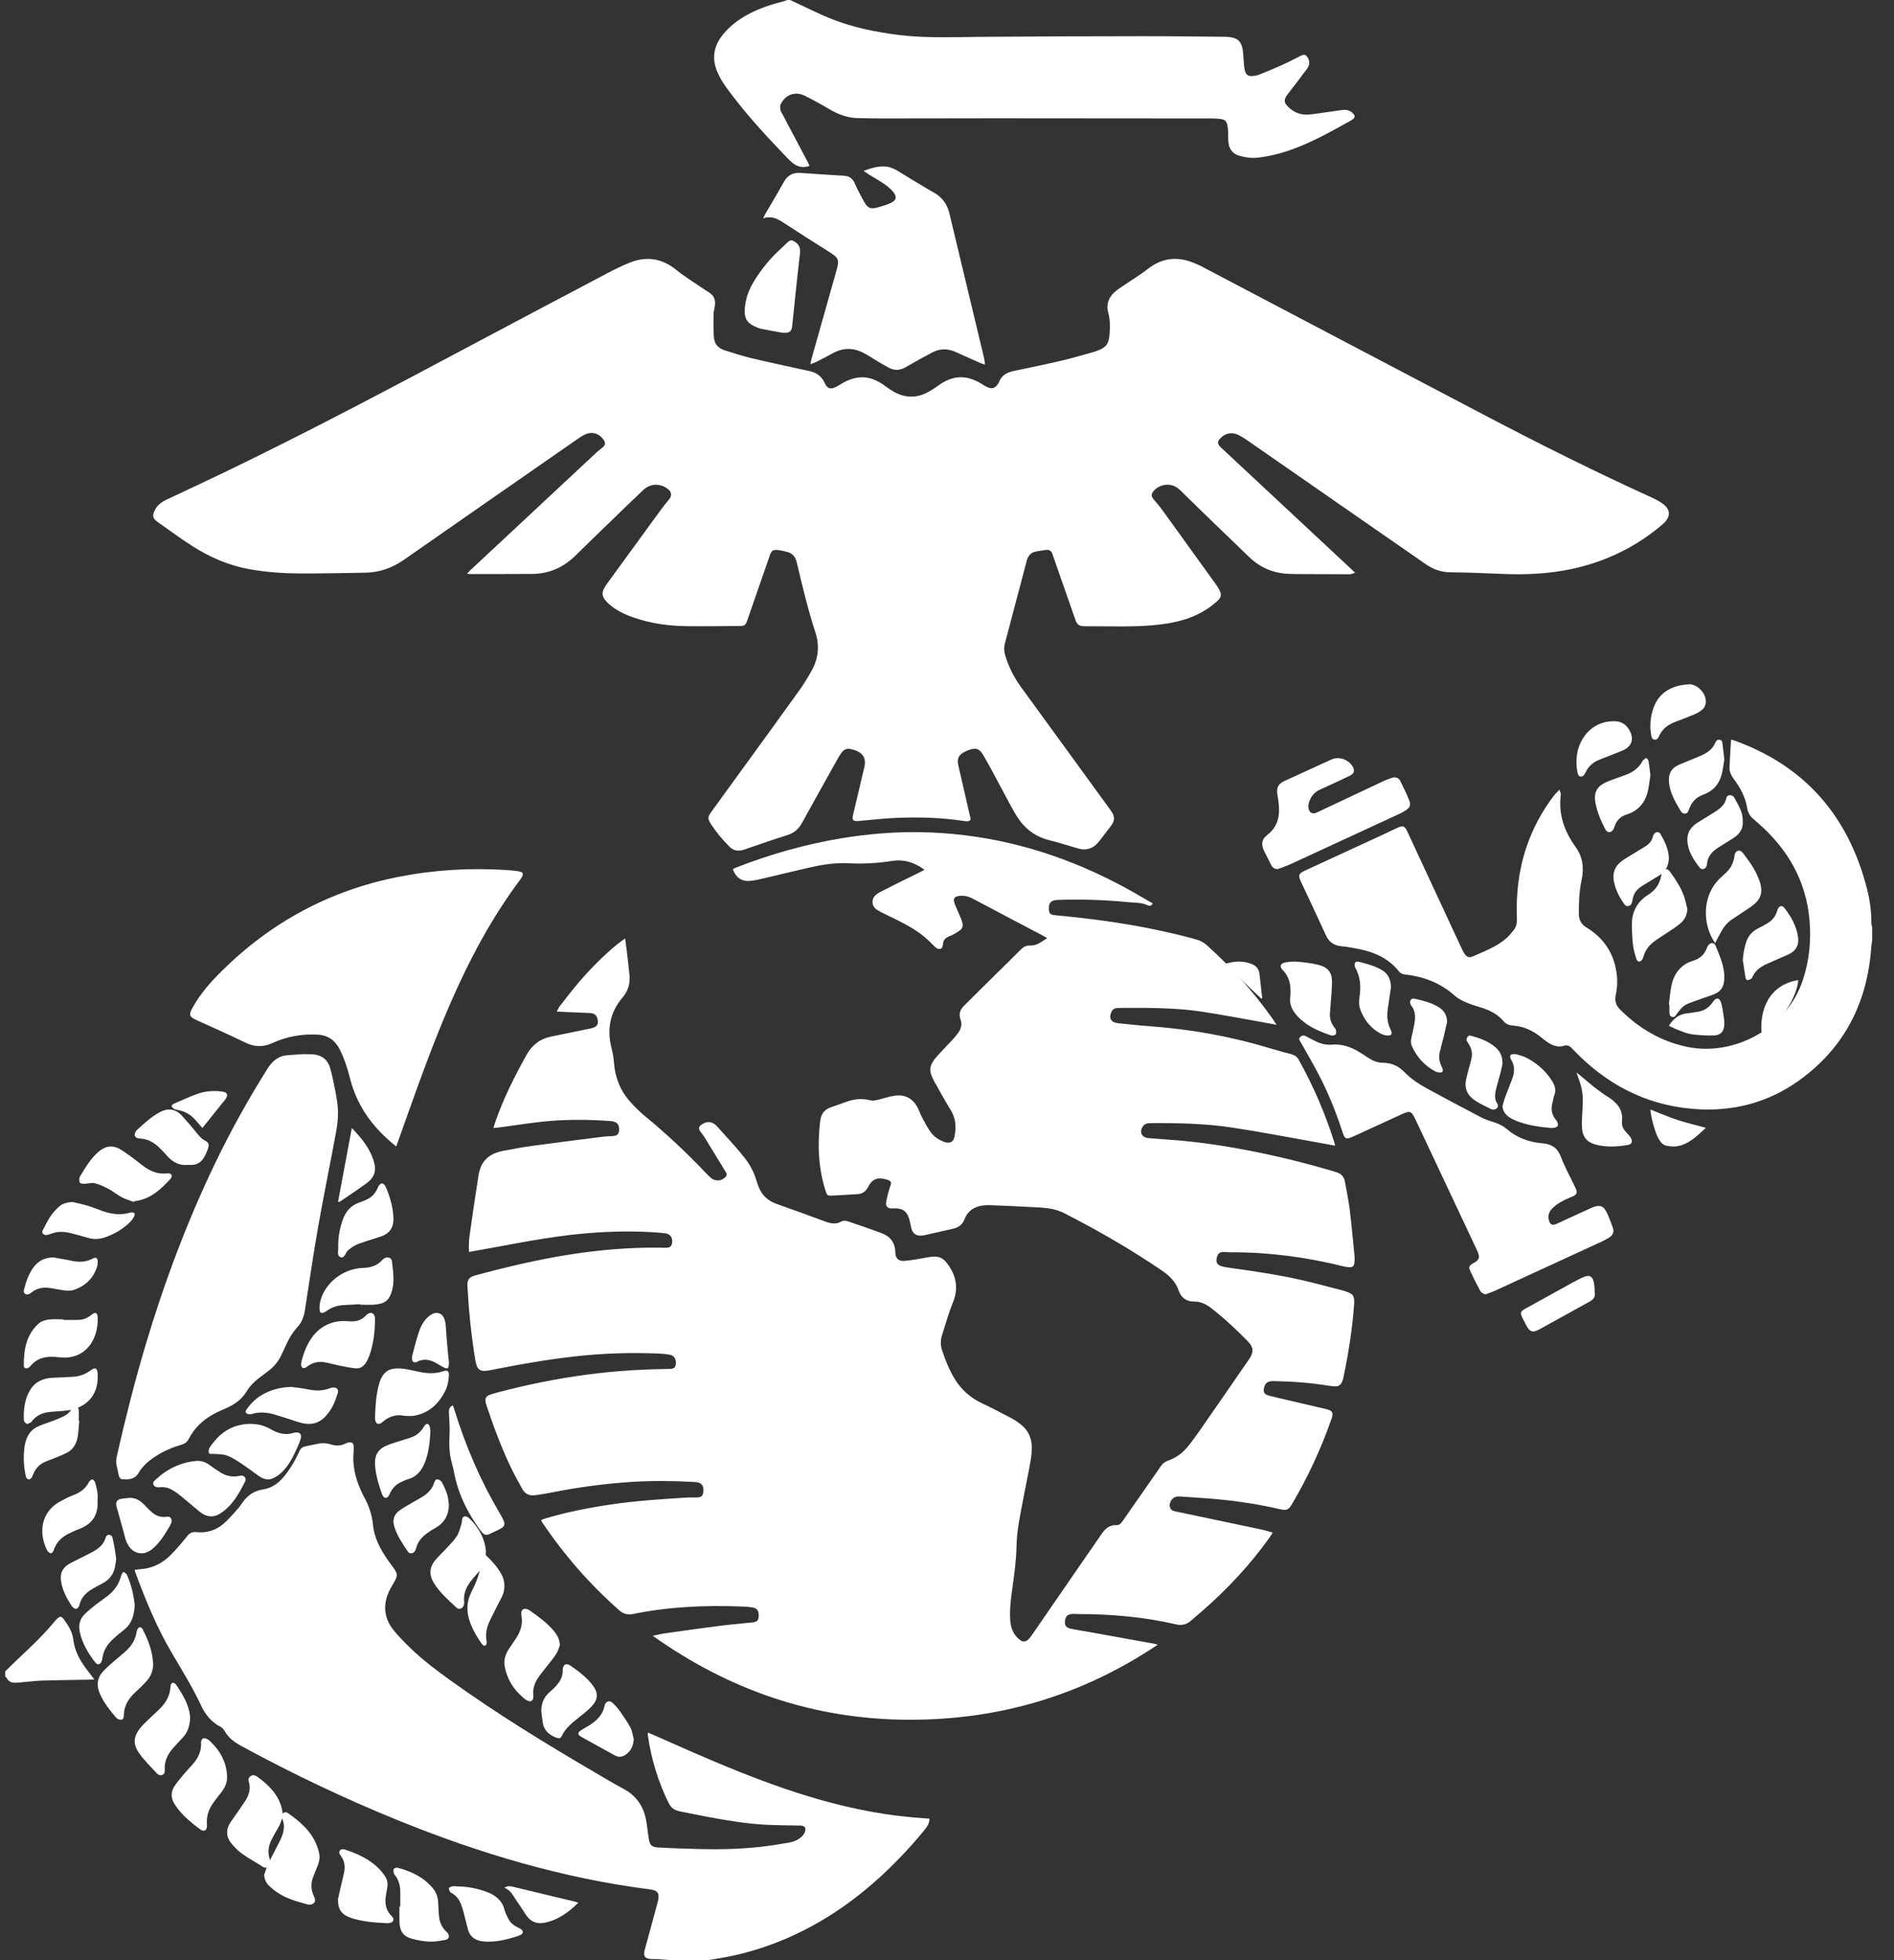
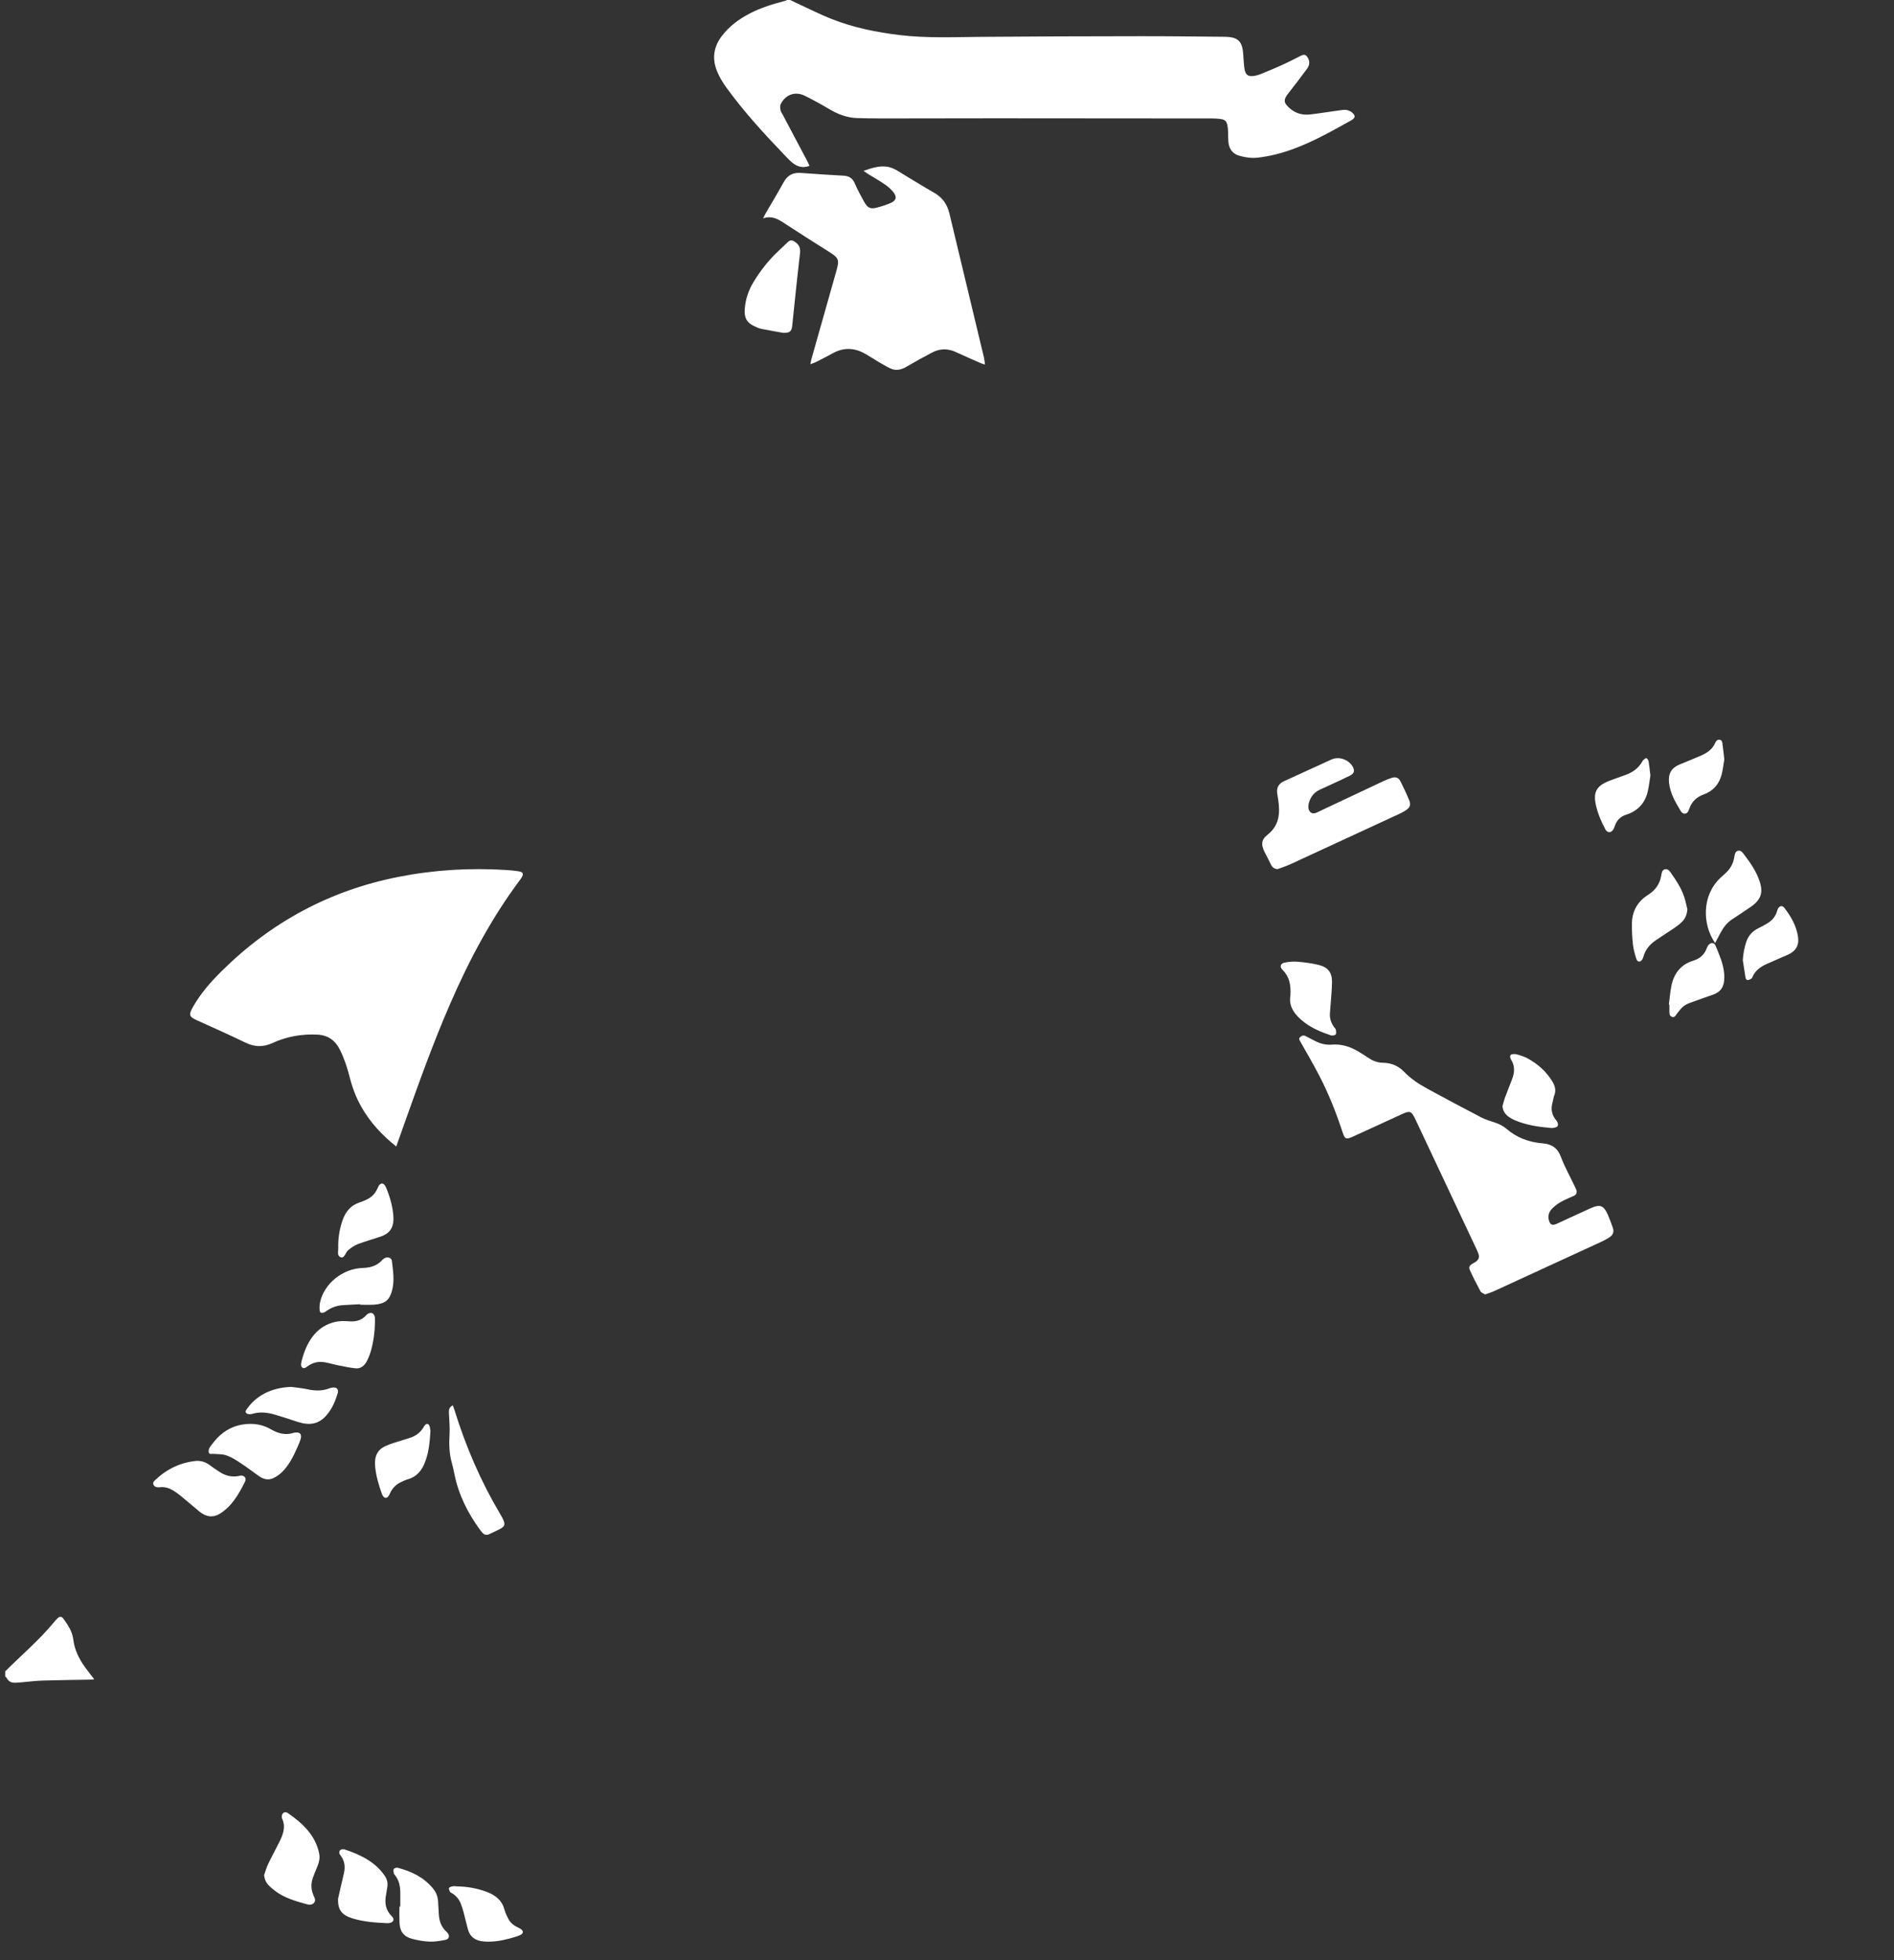
<svg xmlns="http://www.w3.org/2000/svg" width="58" height="60" viewBox="0 0 58 60" fill="none">
  <rect x="0" y="0" width="58" height="60" fill="#333333" stroke="none" />
-   <path fill-rule="evenodd" clip-rule="evenodd" d="M20.561 60C20.41 59.989 20.26 59.977 20.109 59.968C20.04 59.964 19.971 59.971 19.903 59.963C19.756 59.946 19.71 59.884 19.731 59.741C19.737 59.705 19.748 59.67 19.758 59.634C19.887 59.159 20.016 58.684 20.145 58.21C20.147 58.2 20.148 58.189 20.151 58.179C20.199 57.954 20.142 57.864 19.912 57.835C17.24 57.496 14.686 56.732 12.2 55.724C10.558 55.058 8.96 54.298 7.404 53.452C7.188 53.334 6.992 53.2 6.872 52.975C6.844 52.923 6.79 52.876 6.737 52.848C6.502 52.727 6.341 52.539 6.214 52.316C6.204 52.297 6.193 52.279 6.184 52.26C5.918 51.683 5.584 51.142 5.261 50.596C4.797 49.811 4.456 48.972 4.141 48.121C4.134 48.103 4.131 48.083 4.125 48.054C4.177 48.047 4.223 48.038 4.27 48.035C4.629 48.016 4.938 47.876 5.191 47.632C5.384 47.446 5.557 47.24 5.724 47.031C5.805 46.929 5.883 46.884 6.016 46.898C6.324 46.931 6.607 46.846 6.841 46.646C6.999 46.51 7.135 46.348 7.275 46.193C7.342 46.119 7.394 46.032 7.455 45.953C7.604 45.757 7.795 45.63 8.045 45.593C8.303 45.555 8.506 45.418 8.672 45.225C8.854 45.012 8.999 44.775 9.121 44.524C9.149 44.468 9.169 44.406 9.206 44.356C9.23 44.323 9.274 44.294 9.315 44.283C9.427 44.253 9.542 44.237 9.655 44.209C9.812 44.17 9.967 44.163 10.123 44.211C10.28 44.259 10.434 44.266 10.584 44.183C10.611 44.169 10.643 44.16 10.674 44.155C10.78 44.138 10.822 44.169 10.831 44.275C10.835 44.327 10.833 44.38 10.828 44.432C10.79 44.839 10.874 45.224 11.04 45.594C11.07 45.661 11.097 45.73 11.133 45.793C11.292 46.069 11.391 46.36 11.422 46.681C11.459 47.065 11.636 47.401 11.851 47.717C11.919 47.816 11.993 47.912 12.064 48.01C12.178 48.169 12.175 48.243 12.078 48.412C11.997 48.553 11.911 48.694 11.859 48.846C11.732 49.22 11.796 49.575 12.041 49.884C12.2 50.084 12.383 50.269 12.568 50.447C12.95 50.818 13.376 51.137 13.808 51.447C15.222 52.461 16.703 53.369 18.205 54.246C18.496 54.416 18.784 54.592 19.082 54.749C19.51 54.975 19.733 55.331 19.8 55.796C19.823 55.951 19.841 56.107 19.864 56.263C19.897 56.478 19.947 56.539 20.167 56.551C20.599 56.576 21.032 56.589 21.465 56.6C22.051 56.615 22.637 56.599 23.221 56.539C23.525 56.507 23.828 56.459 24.129 56.408C24.286 56.382 24.439 56.328 24.555 56.215C24.602 56.169 24.643 56.107 24.658 56.045C24.685 55.935 24.63 55.883 24.515 55.88C24.156 55.873 23.797 55.873 23.438 55.854C22.842 55.822 22.253 55.723 21.667 55.613C21.382 55.56 21.098 55.5 20.814 55.444C20.665 55.415 20.552 55.342 20.483 55.203C20.153 54.54 19.942 53.841 19.838 53.11C19.835 53.091 19.839 53.07 19.841 53.033C19.908 53.061 19.965 53.085 20.021 53.11C21.211 53.637 22.399 54.167 23.625 54.609C24.628 54.971 25.648 55.27 26.7 55.461C27.24 55.559 27.785 55.624 28.333 55.66C28.375 55.663 28.417 55.666 28.464 55.669C28.463 55.803 28.399 55.905 28.324 55.998C28.189 56.166 28.049 56.33 27.905 56.49C27.056 57.434 26.105 58.258 24.991 58.886C24.107 59.383 23.169 59.734 22.168 59.919C22.003 59.95 21.837 59.973 21.671 60C21.301 60 20.931 60 20.561 60ZM57.332 28.769C57.323 28.845 57.309 28.92 57.304 28.996C57.183 30.697 56.476 32.088 55.074 33.086C54.111 33.77 53.02 34.041 51.843 33.943C50.363 33.82 49.147 33.162 48.141 32.093C48.067 32.015 47.999 31.98 47.897 32.011C47.724 32.062 47.567 32.015 47.422 31.922C47.344 31.872 47.27 31.814 47.197 31.755C46.942 31.544 46.652 31.414 46.32 31.391C46.203 31.383 46.113 31.341 46.037 31.251C45.87 31.056 45.651 30.939 45.411 30.859C45.253 30.807 45.091 30.765 44.939 30.7C44.806 30.643 44.666 30.583 44.562 30.488C44.123 30.093 43.606 29.893 43.028 29.829C42.952 29.82 42.888 29.796 42.839 29.734C42.53 29.343 42.106 29.151 41.631 29.053C41.443 29.014 41.252 28.981 41.062 28.962C40.836 28.938 40.693 28.826 40.6 28.622C40.351 28.075 40.093 27.531 39.838 26.986C39.747 26.79 39.765 26.74 39.96 26.65C40.771 26.276 41.582 25.902 42.393 25.528C42.53 25.465 42.664 25.396 42.802 25.335C42.964 25.262 43.018 25.285 43.094 25.448C43.645 26.633 44.195 27.818 44.746 29.002C44.779 29.073 44.813 29.143 44.856 29.207C44.912 29.29 44.997 29.323 45.088 29.282C45.448 29.121 45.823 28.986 46.126 28.723C46.211 28.649 46.283 28.558 46.355 28.469C46.444 28.358 46.457 28.226 46.452 28.087C46.423 27.345 46.511 26.617 46.751 25.911C46.943 25.347 47.224 24.829 47.585 24.355C47.627 24.298 47.681 24.25 47.753 24.173C47.775 24.241 47.801 24.282 47.797 24.319C47.718 24.919 47.901 25.445 48.249 25.925C48.471 26.232 48.512 26.572 48.434 26.933C48.36 27.275 48.347 27.621 48.349 27.969C48.349 28.157 48.42 28.292 48.585 28.392C49.067 28.684 49.375 29.104 49.484 29.661C49.535 29.923 49.538 30.189 49.481 30.449C49.44 30.636 49.481 30.773 49.619 30.909C50.197 31.483 50.868 31.879 51.673 32.046C53.071 32.335 54.708 31.513 55.21 29.995C55.41 29.39 55.468 28.77 55.41 28.137C55.3 26.955 54.751 26.003 53.872 25.225C53.81 25.17 53.746 25.117 53.684 25.061C53.588 24.975 53.525 24.869 53.505 24.742C53.453 24.415 53.307 24.133 53.112 23.871C53.027 23.757 52.955 23.636 52.962 23.488C52.975 23.209 52.993 22.931 53.01 22.642C53.041 22.649 53.08 22.656 53.116 22.669C55.292 23.453 56.61 24.999 57.175 27.213C57.261 27.55 57.308 27.895 57.307 28.244C57.307 28.295 57.324 28.345 57.332 28.395C57.332 28.52 57.332 28.644 57.332 28.769Z" fill="white" />
  <path fill-rule="evenodd" clip-rule="evenodd" d="M24.197 0C24.617 0.194 25.03 0.406 25.459 0.578C26.131 0.846 26.837 0.987 27.555 1.074C28.377 1.172 29.201 1.135 30.026 1.128C31.645 1.114 33.263 1.11 34.882 1.108C35.701 1.106 36.521 1.117 37.341 1.124C37.445 1.125 37.55 1.124 37.654 1.135C37.893 1.161 38.011 1.27 38.053 1.506C38.07 1.603 38.072 1.703 38.081 1.802C38.09 1.906 38.093 2.011 38.111 2.114C38.144 2.298 38.224 2.352 38.408 2.323C38.47 2.313 38.532 2.297 38.589 2.274C38.816 2.181 39.043 2.088 39.266 1.987C39.461 1.899 39.65 1.799 39.842 1.704C39.938 1.657 39.994 1.673 40.05 1.768C40.119 1.885 40.103 2 40.025 2.106C39.84 2.353 39.656 2.6 39.464 2.842C39.296 3.052 39.297 3.139 39.496 3.315C39.676 3.473 39.89 3.53 40.122 3.503C40.422 3.468 40.721 3.419 41.021 3.378C41.088 3.369 41.158 3.356 41.223 3.365C41.282 3.373 41.346 3.397 41.392 3.434C41.522 3.541 41.513 3.609 41.367 3.69C40.783 4.015 40.202 4.345 39.57 4.572C39.23 4.695 38.882 4.783 38.523 4.825C38.328 4.848 38.137 4.821 37.95 4.767C37.732 4.704 37.631 4.543 37.615 4.324C37.608 4.23 37.611 4.136 37.607 4.042C37.605 3.984 37.603 3.926 37.593 3.87C37.565 3.703 37.517 3.658 37.349 3.639C37.271 3.63 37.193 3.626 37.114 3.626C34.9 3.624 32.686 3.622 30.472 3.621C29.496 3.621 28.519 3.625 27.543 3.625C27.11 3.625 26.676 3.628 26.244 3.614C25.941 3.604 25.664 3.5 25.403 3.345C25.156 3.198 24.904 3.06 24.647 2.932C24.352 2.787 24.057 2.891 23.908 3.187C23.883 3.236 23.891 3.308 23.9 3.366C23.906 3.411 23.938 3.452 23.96 3.493C24.214 3.974 24.469 4.454 24.723 4.935C24.746 4.981 24.766 5.028 24.79 5.078C24.576 5.154 24.399 5.1 24.244 4.964C24.157 4.888 24.079 4.803 24 4.72C23.376 4.071 22.77 3.406 22.241 2.676C22.128 2.521 22.028 2.351 21.956 2.174C21.801 1.796 21.853 1.434 22.101 1.107C22.329 0.805 22.627 0.586 22.959 0.413C23.299 0.235 23.663 0.126 24.032 0.029C24.057 0.023 24.079 0.01 24.103 0C24.134 0 24.165 0 24.197 0ZM0.159 51.16C0.656 50.664 1.195 50.209 1.645 49.665C1.682 49.62 1.718 49.575 1.761 49.537C1.831 49.472 1.887 49.473 1.944 49.552C2.084 49.743 2.215 49.941 2.244 50.183C2.283 50.505 2.422 50.782 2.609 51.039C2.694 51.157 2.785 51.271 2.888 51.405C2.822 51.409 2.774 51.414 2.725 51.414C2.25 51.423 1.775 51.427 1.3 51.442C1.081 51.449 0.863 51.478 0.645 51.497C0.593 51.501 0.541 51.505 0.489 51.508C0.364 51.516 0.263 51.48 0.203 51.36C0.195 51.343 0.174 51.331 0.159 51.317C0.159 51.265 0.159 51.212 0.159 51.16Z" fill="white" />
-   <path fill-rule="evenodd" clip-rule="evenodd" d="M28.311 26.624C28.005 26.398 27.685 26.296 27.314 26.354C26.873 26.422 26.431 26.448 25.983 26.424C25.531 26.399 25.086 26.484 24.647 26.588C24.168 26.7 23.69 26.814 23.211 26.927C23.155 26.94 23.097 26.945 23.041 26.955C22.772 27.006 22.552 26.907 22.443 26.61C22.466 26.595 22.489 26.575 22.516 26.565C23.582 26.149 24.677 25.836 25.807 25.653C26.595 25.526 27.387 25.46 28.185 25.473C30.054 25.505 31.833 25.93 33.531 26.709C34.064 26.953 34.581 27.229 35.085 27.529C35.155 27.571 35.226 27.611 35.303 27.656C35.258 27.717 35.214 27.743 35.159 27.716C34.964 27.619 34.75 27.636 34.544 27.615C33.855 27.547 33.164 27.522 32.472 27.544C32.441 27.545 32.409 27.544 32.378 27.546C32.177 27.561 32.109 27.639 32.119 27.84C32.126 27.954 32.161 27.995 32.281 28.011C32.395 28.026 32.51 28.034 32.625 28.045C33.976 28.181 35.313 28.391 36.624 28.754C36.754 28.79 36.863 28.849 36.964 28.939C37.715 29.615 38.389 30.359 38.971 31.186C39.006 31.235 39.039 31.287 39.093 31.369C38.903 31.334 38.75 31.304 38.597 31.277C38.009 31.174 37.423 31.062 36.834 30.971C36.259 30.883 35.677 30.858 35.096 30.851C34.818 30.848 34.54 30.853 34.263 30.853C34.169 30.853 34.087 30.87 34.04 30.965C33.944 31.159 34.017 31.296 34.236 31.32C34.554 31.353 34.871 31.388 35.19 31.411C36.442 31.502 37.671 31.718 38.873 32.083C39.099 32.152 39.327 32.21 39.554 32.272C39.649 32.298 39.719 32.347 39.77 32.438C40.221 33.246 40.585 34.091 40.863 34.974C40.871 34.998 40.875 35.023 40.886 35.069C40.675 35.03 40.476 34.993 40.277 34.958C39.432 34.808 38.589 34.644 37.741 34.516C36.906 34.389 36.062 34.373 35.218 34.379C35.131 34.38 35.05 34.4 34.998 34.478C34.883 34.651 34.959 34.818 35.166 34.837C35.463 34.863 35.761 34.88 36.058 34.905C36.821 34.97 37.576 35.087 38.326 35.234C39.168 35.4 40.001 35.606 40.824 35.85C40.859 35.861 40.894 35.872 40.929 35.883C41.072 35.927 41.16 36.02 41.186 36.17C41.234 36.449 41.295 36.726 41.33 37.006C41.388 37.48 41.432 37.955 41.478 38.429C41.486 38.507 41.485 38.587 41.473 38.664C41.459 38.761 41.419 38.791 41.324 38.789C41.262 38.788 41.199 38.777 41.138 38.762C40 38.478 38.846 38.328 37.672 38.332C37.604 38.332 37.536 38.322 37.468 38.322C37.34 38.324 37.279 38.386 37.256 38.528C37.237 38.643 37.278 38.718 37.397 38.756C37.481 38.782 37.571 38.796 37.658 38.808C38.405 38.91 39.151 39.021 39.886 39.189C40.299 39.283 40.707 39.396 41.118 39.501C41.133 39.505 41.148 39.509 41.163 39.513C41.45 39.606 41.487 39.658 41.465 39.955C41.41 40.698 41.293 41.433 41.14 42.162C41.131 42.208 41.116 42.253 41.098 42.297C41.06 42.387 40.992 42.44 40.891 42.436C40.824 42.434 40.756 42.428 40.689 42.417C40.129 42.325 39.566 42.285 39 42.275C38.822 42.272 38.745 42.331 38.709 42.477C38.678 42.606 38.716 42.681 38.844 42.715C39.016 42.762 39.189 42.8 39.362 42.841C39.775 42.937 40.188 43.034 40.6 43.13C40.626 43.136 40.651 43.144 40.676 43.152C40.795 43.193 40.823 43.241 40.795 43.366C40.786 43.407 40.77 43.447 40.756 43.486C40.444 44.368 40.051 45.212 39.577 46.019C39.458 46.222 39.407 46.245 39.181 46.193C38.43 46.019 37.669 45.914 36.9 45.859C36.665 45.843 36.43 45.827 36.195 45.811C36.153 45.808 36.111 45.805 36.069 45.807C35.9 45.814 35.779 45.994 35.835 46.154C35.864 46.238 35.941 46.251 36.011 46.267C36.21 46.311 36.41 46.351 36.61 46.393C37.275 46.533 37.941 46.672 38.606 46.814C38.724 46.839 38.839 46.876 38.975 46.912C38.938 46.969 38.911 47.017 38.879 47.062C38.288 47.889 37.6 48.628 36.835 49.296C36.713 49.403 36.588 49.507 36.466 49.614C36.333 49.73 36.181 49.761 36.012 49.721C35.032 49.494 34.038 49.407 33.035 49.406C32.962 49.406 32.888 49.399 32.816 49.405C32.683 49.417 32.623 49.489 32.611 49.638C32.602 49.749 32.651 49.824 32.776 49.851C32.965 49.892 33.157 49.92 33.347 49.954C34.006 50.073 34.666 50.192 35.325 50.311C35.36 50.317 35.394 50.328 35.454 50.344C33.118 51.91 30.564 52.658 27.78 52.641C24.911 52.624 22.328 51.734 19.989 50.071C20.116 50.045 20.241 50.013 20.369 49.995C20.924 49.916 21.478 49.838 22.034 49.768C22.366 49.725 22.7 49.698 23.033 49.663C23.182 49.648 23.227 49.604 23.234 49.474C23.242 49.319 23.188 49.228 23.053 49.205C22.935 49.185 22.814 49.179 22.694 49.174C21.586 49.133 20.484 49.18 19.395 49.403C19.234 49.436 19.099 49.409 18.973 49.299C18.061 48.5 17.272 47.593 16.596 46.587C16.587 46.574 16.581 46.56 16.567 46.535C16.599 46.519 16.628 46.501 16.66 46.491C17.333 46.289 18.02 46.154 18.715 46.051C19.492 45.935 20.276 45.889 21.06 45.838C21.149 45.833 21.238 45.838 21.327 45.837C21.469 45.836 21.519 45.798 21.537 45.679C21.56 45.522 21.514 45.422 21.395 45.384C21.346 45.369 21.292 45.365 21.24 45.362C20.618 45.327 19.995 45.321 19.372 45.359C18.529 45.412 17.695 45.524 16.867 45.69C16.703 45.723 16.538 45.748 16.372 45.77C16.203 45.792 16.073 45.72 15.992 45.574C15.867 45.35 15.743 45.124 15.633 44.893C15.344 44.287 15.111 43.658 14.899 43.021C14.891 42.996 14.882 42.971 14.876 42.946C14.846 42.806 14.878 42.735 15.014 42.689C15.162 42.64 15.315 42.601 15.467 42.563C16.417 42.321 17.378 42.142 18.352 42.031C19.044 41.952 19.739 41.911 20.436 41.904C20.447 41.904 20.457 41.904 20.468 41.904C20.638 41.902 20.682 41.873 20.695 41.755C20.712 41.598 20.645 41.489 20.498 41.464C20.374 41.443 20.248 41.435 20.123 41.43C19.31 41.4 18.5 41.422 17.691 41.51C16.79 41.607 15.899 41.764 15.011 41.942C14.702 42.004 14.607 41.94 14.556 41.636C14.432 40.89 14.357 40.139 14.315 39.385C14.303 39.176 14.356 39.094 14.555 39.04C15.515 38.78 16.482 38.552 17.466 38.398C18.363 38.258 19.264 38.182 20.172 38.19C20.24 38.191 20.308 38.195 20.377 38.194C20.513 38.194 20.561 38.159 20.581 38.05C20.603 37.928 20.552 37.814 20.453 37.774C20.415 37.758 20.373 37.748 20.332 37.745C19.653 37.682 18.973 37.684 18.292 37.726C17.197 37.792 16.123 37.999 15.047 38.199C14.826 38.24 14.605 38.278 14.361 38.322C14.355 38.148 14.357 37.987 14.379 37.829C14.467 37.211 14.555 36.594 14.654 35.978C14.724 35.547 14.96 35.315 15.409 35.227C15.717 35.166 16.027 35.113 16.338 35.07C17.048 34.973 17.76 34.884 18.471 34.794C18.569 34.781 18.67 34.783 18.769 34.775C18.891 34.765 18.94 34.723 18.955 34.623C18.976 34.487 18.934 34.386 18.832 34.345C18.789 34.327 18.741 34.318 18.695 34.315C17.999 34.265 17.302 34.26 16.608 34.335C16.161 34.384 15.716 34.454 15.27 34.513C15.224 34.52 15.178 34.522 15.11 34.528C15.131 34.459 15.145 34.405 15.163 34.353C15.413 33.633 15.754 32.955 16.124 32.29C16.293 31.987 16.539 31.798 16.879 31.729C17.284 31.646 17.688 31.561 18.093 31.479C18.287 31.439 18.346 31.349 18.291 31.167C18.26 31.064 18.194 31.016 18.065 31.009C17.793 30.996 17.521 30.986 17.249 30.974C17.192 30.972 17.136 30.968 17.05 30.962C17.086 30.898 17.106 30.846 17.139 30.804C17.336 30.553 17.527 30.296 17.736 30.055C18.094 29.643 18.476 29.254 18.898 28.907C18.97 28.848 19.048 28.796 19.143 28.725C19.16 28.852 19.175 28.953 19.187 29.055C19.218 29.321 19.252 29.586 19.277 29.852C19.302 30.11 19.23 30.34 19.061 30.538C18.67 30.999 18.58 31.523 18.731 32.1C18.769 32.246 18.793 32.397 18.804 32.548C18.839 32.992 18.997 33.385 19.291 33.717C19.437 33.881 19.594 34.037 19.764 34.176C20.422 34.715 21.038 35.297 21.624 35.913C21.678 35.97 21.734 36.027 21.796 36.074C21.933 36.175 22.129 36.142 22.232 36.009C22.267 35.963 22.255 35.924 22.228 35.88C22.006 35.518 21.786 35.156 21.564 34.794C21.531 34.741 21.489 34.694 21.452 34.643C21.381 34.547 21.392 34.488 21.489 34.42C21.657 34.303 21.827 34.328 21.962 34.481C22.132 34.673 22.307 34.861 22.477 35.053C22.591 35.183 22.705 35.314 22.81 35.451C22.974 35.664 23.099 35.9 23.172 36.161C23.19 36.227 23.214 36.291 23.241 36.353C23.346 36.605 23.534 36.765 23.791 36.855C24.28 37.027 24.767 37.204 25.252 37.384C25.43 37.45 25.599 37.492 25.778 37.384C25.823 37.357 25.904 37.364 25.959 37.383C26.301 37.497 26.642 37.616 26.981 37.74C27.253 37.839 27.41 38.024 27.416 38.328C27.419 38.52 27.517 38.613 27.707 38.595C27.946 38.573 28.183 38.529 28.42 38.485C28.738 38.427 28.881 38.483 29.06 38.749C29.295 39.1 29.346 39.463 29.182 39.867C29.048 40.196 28.952 40.54 28.845 40.88C28.801 41.022 28.798 41.171 28.844 41.314C28.944 41.624 29.064 41.925 29.234 42.205C29.439 42.541 29.719 42.789 30.077 42.957C30.38 43.099 30.676 43.255 30.973 43.411C31.07 43.462 31.161 43.526 31.248 43.592C31.479 43.77 31.594 44.005 31.596 44.298C31.599 44.584 31.533 44.86 31.48 45.138C31.387 45.627 31.285 46.114 31.201 46.604C31.159 46.852 31.133 47.104 31.128 47.355C31.119 47.76 31.064 48.159 31.009 48.559C30.962 48.891 30.917 49.224 30.934 49.561C30.943 49.759 30.99 49.945 31.126 50.098C31.308 50.302 31.43 50.295 31.585 50.07C31.976 49.505 32.364 48.939 32.754 48.374C33.081 47.899 33.411 47.426 33.737 46.951C33.847 46.791 33.975 46.675 34.185 46.685C34.287 46.69 34.342 46.611 34.394 46.537C34.52 46.357 34.646 46.176 34.772 45.995C35.033 45.621 35.294 45.248 35.554 44.873C35.607 44.797 35.67 44.744 35.76 44.713C35.999 44.632 36.2 44.49 36.36 44.297C36.509 44.116 36.647 43.923 36.781 43.73C37.26 43.042 37.736 42.351 38.212 41.661C38.227 41.639 38.242 41.618 38.257 41.596C38.398 41.384 38.39 41.242 38.215 41.061C37.861 40.696 37.488 40.351 37.086 40.038C36.929 39.916 36.762 39.838 36.554 39.84C36.332 39.842 36.168 39.718 36.099 39.513C36.004 39.232 35.813 39.05 35.577 38.889C34.624 38.238 33.625 37.666 32.599 37.139C32.357 37.014 32.092 36.975 31.825 36.96C31.344 36.932 30.862 36.913 30.381 36.892C30.303 36.888 30.224 36.887 30.146 36.894C29.862 36.918 29.643 37.048 29.537 37.319C29.469 37.492 29.347 37.575 29.18 37.613C28.9 37.678 28.619 37.741 28.338 37.803C28.297 37.812 28.256 37.819 28.214 37.822C28.055 37.831 27.954 37.761 27.911 37.607C27.886 37.516 27.875 37.422 27.849 37.331C27.776 37.076 27.642 36.98 27.378 36.988C27.357 36.989 27.336 36.992 27.315 36.992C27.184 36.991 27.114 36.924 27.137 36.795C27.165 36.641 27.203 36.488 27.253 36.34C27.308 36.179 27.301 36.15 27.141 36.103C26.874 36.024 26.712 36.087 26.582 36.335C26.512 36.469 26.415 36.544 26.263 36.552C25.997 36.565 25.731 36.589 25.465 36.597C25.328 36.601 25.325 36.583 25.282 36.451C25.058 35.754 25.031 35.042 25.116 34.32C25.14 34.108 25.24 33.959 25.451 33.891C25.62 33.837 25.785 33.77 25.954 33.714C26.176 33.639 26.403 33.618 26.634 33.676C26.75 33.705 26.861 33.673 26.973 33.642C27.109 33.605 27.245 33.562 27.384 33.542C27.71 33.492 27.943 33.612 28.101 33.903C28.15 33.994 28.179 34.097 28.229 34.189C28.312 34.345 28.393 34.505 28.496 34.649C28.604 34.801 28.761 34.902 28.939 34.961C29.086 35.01 29.196 34.952 29.227 34.806C29.287 34.521 29.278 34.247 29.118 33.986C28.945 33.705 28.785 33.416 28.624 33.128C28.424 32.771 28.441 32.617 28.715 32.309C28.862 32.145 29.018 31.989 29.167 31.827C29.23 31.758 29.293 31.686 29.347 31.61C29.434 31.488 29.466 31.344 29.415 31.206C29.343 31.014 29.418 30.885 29.547 30.759C29.876 30.436 30.203 30.11 30.531 29.786C30.773 29.547 31.018 29.309 31.258 29.068C31.339 28.986 31.421 28.937 31.547 28.943C31.745 28.952 31.896 28.827 32.066 28.717C32.015 28.686 31.977 28.661 31.936 28.64C31.218 28.262 30.5 27.885 29.783 27.505C29.653 27.436 29.519 27.406 29.375 27.424C29.227 27.441 29.18 27.508 29.23 27.648C29.282 27.791 29.349 27.928 29.408 28.068C29.532 28.365 29.509 28.431 29.231 28.582C29.19 28.604 29.149 28.631 29.105 28.646C28.974 28.692 28.884 28.753 28.874 28.919C28.866 29.062 28.749 29.089 28.638 28.989C28.545 28.904 28.461 28.809 28.367 28.727C28.085 28.479 27.758 28.302 27.424 28.137C27.293 28.072 27.16 28.009 27.029 27.945C27.005 27.933 26.982 27.921 26.959 27.909C26.834 27.844 26.717 27.769 26.719 27.608C26.721 27.45 26.833 27.368 26.958 27.303C27.171 27.192 27.387 27.085 27.602 26.978C27.79 26.884 27.978 26.794 28.166 26.701C28.212 26.678 28.257 26.653 28.311 26.624Z" fill="white" />
-   <path fill-rule="evenodd" clip-rule="evenodd" d="M14.301 17.56C14.352 17.508 14.385 17.471 14.422 17.437C15.705 16.239 16.989 15.041 18.273 13.844C18.33 13.79 18.396 13.746 18.455 13.695C18.542 13.62 18.549 13.558 18.484 13.462C18.351 13.267 18.135 13.201 17.921 13.297C17.846 13.33 17.774 13.377 17.706 13.424C15.924 14.662 14.142 15.899 12.362 17.14C11.999 17.393 11.603 17.526 11.164 17.531C10.509 17.539 9.853 17.557 9.198 17.554C8.677 17.551 8.158 17.515 7.644 17.424C7.011 17.311 6.428 17.06 5.887 16.713C5.523 16.48 5.172 16.223 4.819 15.971C4.67 15.865 4.661 15.782 4.74 15.618C4.818 15.456 4.951 15.364 5.106 15.291C5.734 14.997 6.362 14.704 6.987 14.402C9.518 13.18 12.001 11.862 14.483 10.541C15.855 9.811 17.229 9.085 18.605 8.36C18.821 8.246 19.042 8.139 19.268 8.046C19.79 7.832 20.268 7.903 20.715 8.265C20.979 8.478 21.271 8.655 21.551 8.847C21.598 8.88 21.647 8.911 21.696 8.94C21.868 9.04 21.923 9.19 21.887 9.384C21.87 9.472 21.851 9.561 21.85 9.65C21.848 9.876 21.845 10.104 21.862 10.33C21.877 10.536 22.006 10.665 22.196 10.725C22.47 10.81 22.742 10.9 23.02 10.966C23.586 11.1 24.156 11.22 24.725 11.346C24.75 11.352 24.776 11.355 24.802 11.361C25.005 11.409 25.159 11.514 25.25 11.716C25.334 11.904 25.438 11.93 25.615 11.836C25.666 11.809 25.715 11.778 25.764 11.749C26.247 11.46 26.665 11.484 27.114 11.821C27.21 11.892 27.311 11.96 27.417 12.015C27.734 12.179 28.058 12.184 28.377 12.024C28.503 11.962 28.621 11.883 28.735 11.801C29.172 11.482 29.597 11.463 30.059 11.749C30.121 11.788 30.183 11.829 30.249 11.857C30.377 11.911 30.467 11.882 30.549 11.769C30.565 11.748 30.581 11.726 30.59 11.702C30.672 11.474 30.854 11.394 31.07 11.35C31.563 11.248 32.057 11.145 32.548 11.03C32.857 10.958 33.161 10.864 33.467 10.78C33.507 10.769 33.547 10.756 33.586 10.742C33.883 10.634 33.958 10.525 33.98 10.207C33.995 9.99 33.997 9.779 33.936 9.565C33.869 9.326 33.946 9.113 34.125 8.948C34.221 8.86 34.334 8.792 34.441 8.718C34.673 8.559 34.917 8.415 35.138 8.241C35.532 7.93 35.958 7.845 36.429 8C36.576 8.049 36.72 8.114 36.858 8.187C39.726 9.693 42.591 11.204 45.46 12.707C47.151 13.593 48.857 14.447 50.595 15.235C50.713 15.289 50.83 15.352 50.933 15.43C51.156 15.599 51.161 15.808 50.961 16.006C50.931 16.035 50.899 16.062 50.867 16.089C49.979 16.832 48.963 17.284 47.83 17.473C47.268 17.566 46.703 17.591 46.135 17.572C45.563 17.552 44.991 17.522 44.419 17.518C44.123 17.516 43.873 17.42 43.636 17.253C43.213 16.955 42.785 16.663 42.36 16.368C40.977 15.408 39.595 14.448 38.211 13.489C38.113 13.421 38.011 13.354 37.903 13.305C37.705 13.213 37.495 13.269 37.353 13.436C37.282 13.518 37.282 13.577 37.351 13.659C37.368 13.679 37.388 13.696 37.407 13.714C38.722 14.94 40.037 16.166 41.351 17.392C41.393 17.43 41.433 17.471 41.497 17.532C41.426 17.553 41.38 17.578 41.334 17.578C40.794 17.578 40.253 17.574 39.712 17.572C39.482 17.571 39.254 17.563 39.031 17.501C38.734 17.417 38.476 17.267 38.253 17.051C37.549 16.369 36.839 15.693 36.141 15.005C35.869 14.737 35.524 14.831 35.357 14.998C35.241 15.115 35.24 15.188 35.347 15.309C35.43 15.404 35.512 15.5 35.585 15.601C36.125 16.346 36.663 17.092 37.2 17.838C37.252 17.911 37.303 17.985 37.344 18.064C37.409 18.189 37.399 18.283 37.296 18.38C37.194 18.476 37.081 18.564 36.964 18.641C36.587 18.891 36.166 19.018 35.725 19.088C35.152 19.178 34.574 19.177 33.996 19.173C33.742 19.171 33.487 19.169 33.232 19.169C33.05 19.169 32.988 19.132 32.927 18.96C32.703 18.324 32.482 17.686 32.26 17.049C32.248 17.015 32.237 16.979 32.224 16.945C32.19 16.861 32.129 16.821 32.039 16.833C31.931 16.848 31.823 16.862 31.716 16.883C31.562 16.915 31.479 17.017 31.44 17.17C31.32 17.635 31.195 18.098 31.072 18.562C30.974 18.934 30.878 19.308 30.777 19.679C30.741 19.811 30.744 19.938 30.784 20.068C30.892 20.419 31.056 20.742 31.271 21.037C32.164 22.265 33.059 23.493 33.952 24.721C33.98 24.759 34.009 24.796 34.035 24.836C34.142 24.997 34.142 25.116 34.027 25.272C33.909 25.433 33.784 25.589 33.663 25.747C33.486 25.979 33.26 26.05 32.985 25.963C32.91 25.939 32.835 25.917 32.76 25.896C32.561 25.838 32.363 25.774 32.161 25.727C31.769 25.634 31.451 25.427 31.215 25.1C31.111 24.956 31.026 24.797 30.94 24.641C30.756 24.304 30.579 23.963 30.397 23.625C30.307 23.459 30.212 23.294 30.12 23.129C30.002 22.92 29.89 22.877 29.667 22.958C29.623 22.974 29.579 22.993 29.538 23.015C29.346 23.115 29.3 23.228 29.35 23.443C29.474 23.977 29.596 24.512 29.719 25.047C29.722 25.061 29.721 25.077 29.721 25.094C29.667 25.154 29.598 25.142 29.532 25.132C28.851 25.027 28.164 25.008 27.478 25.034C27.083 25.05 26.69 25.094 26.296 25.13C26.122 25.145 26.085 25.109 26.125 24.937C26.235 24.47 26.346 24.003 26.456 23.536C26.457 23.53 26.459 23.525 26.46 23.52C26.547 23.192 26.422 23.006 26.041 22.926C25.936 22.904 25.844 22.944 25.778 23.029C25.733 23.087 25.695 23.151 25.659 23.215C25.289 23.876 24.919 24.537 24.553 25.201C24.45 25.386 24.306 25.502 24.104 25.564C23.712 25.686 23.324 25.824 22.935 25.956C22.871 25.977 22.808 26.003 22.742 26.02C22.592 26.059 22.459 26.037 22.341 25.919C22.129 25.706 21.936 25.479 21.772 25.227C21.669 25.068 21.668 25.009 21.78 24.854C22.118 24.386 22.459 23.919 22.799 23.451C23.357 22.681 23.918 21.913 24.472 21.14C24.613 20.944 24.739 20.736 24.857 20.525C25.062 20.157 25.103 19.764 24.971 19.362C24.749 18.68 24.581 17.983 24.416 17.284C24.408 17.248 24.399 17.212 24.388 17.177C24.347 17.035 24.259 16.936 24.117 16.897C24.021 16.872 23.925 16.849 23.827 16.837C23.677 16.817 23.623 16.856 23.572 17.006C23.468 17.304 23.364 17.603 23.261 17.901C23.135 18.265 23.009 18.629 22.883 18.992C22.835 19.129 22.8 19.16 22.672 19.161C22.126 19.165 21.58 19.173 21.034 19.167C20.475 19.161 19.925 19.085 19.393 18.899C19.125 18.805 18.872 18.684 18.656 18.496C18.605 18.452 18.558 18.401 18.517 18.347C18.444 18.251 18.434 18.142 18.488 18.034C18.52 17.968 18.561 17.906 18.604 17.847C19.148 17.099 19.692 16.351 20.238 15.604C20.315 15.498 20.398 15.397 20.482 15.296C20.586 15.171 20.574 15.06 20.442 14.961C20.21 14.787 19.915 14.796 19.7 14.998C19.356 15.321 19.018 15.651 18.679 15.979C18.329 16.318 17.978 16.656 17.631 16.999C17.26 17.366 16.819 17.564 16.3 17.568C15.665 17.573 15.03 17.571 14.395 17.571C14.371 17.571 14.347 17.565 14.301 17.56ZM9.372 32.271C9.438 32.271 9.504 32.267 9.57 32.272C9.848 32.291 10.04 32.432 10.115 32.71C10.178 32.94 10.227 33.174 10.271 33.408C10.308 33.612 10.348 33.819 10.351 34.026C10.354 34.242 10.327 34.461 10.287 34.674C10.111 35.628 9.915 36.579 9.746 37.535C9.595 38.393 9.47 39.256 9.335 40.118C9.305 40.314 9.235 40.489 9.101 40.632C8.965 40.776 8.866 40.943 8.782 41.123C8.726 41.244 8.669 41.366 8.611 41.488C8.521 41.679 8.389 41.835 8.224 41.961C8.13 42.032 8.036 42.102 7.942 42.173C7.785 42.291 7.65 42.428 7.546 42.599C7.401 42.837 7.186 42.988 6.938 43.098C6.804 43.158 6.668 43.215 6.538 43.286C6.213 43.464 5.952 43.712 5.778 44.048C5.728 44.145 5.656 44.192 5.558 44.221C5.284 44.3 5.023 44.413 4.78 44.567C4.566 44.702 4.374 44.866 4.243 45.087C4.115 45.303 3.912 45.289 3.72 45.277C3.692 45.275 3.654 45.219 3.643 45.181C3.615 45.087 3.606 44.988 3.579 44.894C3.543 44.768 3.561 44.647 3.589 44.525C3.841 43.411 4.121 42.306 4.446 41.212C5.022 39.276 5.727 37.391 6.603 35.575C7.078 34.591 7.608 33.64 8.188 32.718C8.325 32.5 8.502 32.333 8.765 32.304C8.967 32.283 9.17 32.277 9.372 32.264C9.372 32.266 9.372 32.269 9.372 32.271Z" fill="white" />
  <path fill-rule="evenodd" clip-rule="evenodd" d="M12.134 35.094C11.694 34.742 11.331 34.352 11.062 33.874C10.906 33.597 10.792 33.302 10.714 32.992C10.64 32.699 10.548 32.413 10.414 32.142C10.268 31.846 10.048 31.687 9.721 31.67C9.241 31.645 8.781 31.727 8.345 31.927C8.061 32.057 7.798 32.051 7.517 31.915C7.026 31.676 6.525 31.456 6.028 31.23C5.79 31.121 5.772 31.065 5.907 30.826C6.14 30.411 6.45 30.061 6.783 29.73C8.306 28.221 10.104 27.258 12.178 26.846C13.272 26.628 14.376 26.56 15.487 26.63C15.623 26.639 15.759 26.65 15.893 26.673C16.023 26.696 16.04 26.747 15.973 26.863C15.959 26.887 15.943 26.908 15.927 26.93C15.055 28.094 14.374 29.374 13.791 30.713C13.265 31.92 12.822 33.161 12.38 34.402C12.301 34.624 12.222 34.846 12.134 35.094ZM45.478 39.623C45.431 39.592 45.361 39.572 45.337 39.527C45.221 39.314 45.111 39.096 45.011 38.875C44.97 38.783 45.004 38.733 45.099 38.677C45.134 38.657 45.172 38.639 45.204 38.614C45.279 38.555 45.311 38.48 45.276 38.386C45.259 38.338 45.241 38.291 45.219 38.245C44.599 36.928 43.978 35.61 43.358 34.293C43.218 33.994 43.186 33.985 42.884 34.125C42.402 34.349 41.918 34.569 41.434 34.79C41.222 34.887 41.183 34.871 41.113 34.656C40.921 34.067 40.693 33.492 40.408 32.941C40.225 32.584 40.021 32.239 39.824 31.889C39.799 31.844 39.76 31.8 39.807 31.753C39.855 31.706 39.913 31.677 39.986 31.717C40.08 31.769 40.177 31.815 40.272 31.864C40.434 31.947 40.6 31.992 40.789 31.976C41.061 31.953 41.317 32.029 41.554 32.161C41.669 32.226 41.78 32.301 41.891 32.374C42.03 32.466 42.177 32.53 42.348 32.531C42.603 32.532 42.823 32.627 42.995 32.805C43.2 33.018 43.442 33.178 43.697 33.318C44.244 33.617 44.794 33.909 45.347 34.197C45.473 34.263 45.611 34.308 45.747 34.35C45.891 34.396 46.024 34.459 46.137 34.556C46.451 34.827 46.824 34.963 47.229 34.996C47.52 35.02 47.696 35.136 47.8 35.413C47.914 35.715 48.074 36.001 48.213 36.294C48.235 36.34 48.26 36.385 48.275 36.433C48.296 36.504 48.274 36.565 48.205 36.6C48.15 36.627 48.093 36.65 48.037 36.674C47.852 36.752 47.678 36.847 47.535 36.991C47.429 37.098 47.391 37.221 47.436 37.367C47.474 37.485 47.526 37.513 47.643 37.472C47.672 37.462 47.699 37.448 47.727 37.435C48.052 37.285 48.376 37.134 48.702 36.987C49 36.852 49.113 36.895 49.24 37.191C49.296 37.321 49.346 37.454 49.392 37.588C49.434 37.71 49.39 37.808 49.283 37.876C49.21 37.922 49.134 37.966 49.056 38.002C47.955 38.51 46.855 39.016 45.754 39.521C45.67 39.559 45.582 39.585 45.478 39.623ZM26.444 5.231C26.686 5.145 26.9 5.076 27.13 5.099C27.264 5.112 27.385 5.165 27.501 5.237C27.805 5.425 28.112 5.608 28.418 5.791C28.489 5.834 28.562 5.871 28.633 5.915C28.861 6.054 29.008 6.257 29.073 6.53C29.425 8.004 29.78 9.477 30.133 10.95C30.148 11.012 30.151 11.076 30.163 11.157C30.113 11.143 30.079 11.137 30.049 11.123C29.791 11.009 29.531 10.897 29.274 10.778C29.029 10.664 28.787 10.664 28.55 10.788C28.28 10.93 28.013 11.076 27.75 11.231C27.586 11.327 27.423 11.354 27.253 11.272C27.128 11.211 27.008 11.138 26.888 11.068C26.745 10.984 26.607 10.89 26.462 10.812C26.146 10.641 25.827 10.636 25.508 10.81C25.34 10.902 25.171 10.989 25 11.076C24.951 11.101 24.897 11.117 24.817 11.148C24.83 11.08 24.836 11.036 24.848 10.993C25.1 10.102 25.351 9.21 25.605 8.319C25.712 7.945 25.692 7.898 25.37 7.697C24.908 7.409 24.45 7.114 23.994 6.817C23.807 6.695 23.619 6.595 23.37 6.685C23.4 6.622 23.416 6.584 23.436 6.549C23.626 6.222 23.821 5.897 24.005 5.566C24.124 5.353 24.297 5.278 24.519 5.293C24.957 5.323 25.395 5.356 25.833 5.378C25.999 5.387 26.107 5.451 26.178 5.617C26.26 5.809 26.36 5.993 26.461 6.174C26.573 6.373 26.659 6.409 26.869 6.351C27.007 6.314 27.145 6.271 27.276 6.213C27.45 6.137 27.475 6.024 27.351 5.873C27.278 5.785 27.189 5.708 27.096 5.644C26.933 5.532 26.762 5.436 26.594 5.332C26.551 5.305 26.51 5.276 26.444 5.231ZM39.122 26.604C39.017 26.595 38.959 26.548 38.918 26.461C38.856 26.328 38.786 26.199 38.72 26.068C38.616 25.86 38.624 25.701 38.807 25.559C39.179 25.271 39.204 24.892 39.142 24.478C39.132 24.411 39.12 24.343 39.111 24.276C39.09 24.109 39.158 23.991 39.309 23.918C39.323 23.911 39.337 23.904 39.352 23.898C39.825 23.681 40.299 23.463 40.773 23.248C41.002 23.143 41.306 23.25 41.427 23.473C41.492 23.595 41.469 23.677 41.338 23.743C41.159 23.832 40.977 23.915 40.795 23.999C40.671 24.057 40.547 24.114 40.422 24.17C40.246 24.248 40.139 24.386 40.085 24.565C40.068 24.623 40.062 24.691 40.072 24.75C40.095 24.881 40.201 24.929 40.32 24.873C40.996 24.554 41.671 24.235 42.348 23.918C42.438 23.876 42.531 23.838 42.626 23.808C42.734 23.774 42.83 23.804 42.882 23.908C42.98 24.105 43.077 24.303 43.158 24.508C43.211 24.641 43.172 24.723 43.05 24.803C42.989 24.844 42.923 24.879 42.857 24.91C41.739 25.427 40.622 25.945 39.503 26.46C39.38 26.516 39.249 26.556 39.122 26.604Z" fill="white" />
  <path fill-rule="evenodd" clip-rule="evenodd" d="M23.979 10.188C23.803 10.156 23.561 10.117 23.32 10.067C23.241 10.051 23.163 10.017 23.089 9.98C22.86 9.868 22.788 9.724 22.807 9.455C22.829 9.157 22.922 8.886 23.072 8.638C23.288 8.28 23.542 7.958 23.843 7.678C23.932 7.596 24.019 7.511 24.107 7.427C24.193 7.344 24.243 7.338 24.34 7.401C24.481 7.494 24.518 7.596 24.496 7.775C24.446 8.195 24.402 8.617 24.357 9.038C24.323 9.35 24.294 9.662 24.26 9.974C24.242 10.142 24.184 10.197 23.979 10.188ZM10.358 38.202C10.35 37.896 10.398 37.623 10.488 37.358C10.584 37.078 10.752 36.89 11.011 36.807C11.099 36.779 11.185 36.741 11.268 36.698C11.396 36.63 11.495 36.523 11.559 36.379C11.57 36.356 11.579 36.331 11.591 36.31C11.653 36.202 11.737 36.197 11.798 36.304C11.837 36.374 11.864 36.453 11.892 36.529C11.968 36.737 12.02 36.951 12.042 37.175C12.08 37.543 11.966 37.747 11.652 37.853C11.419 37.932 11.183 37.997 10.952 38.084C10.851 38.123 10.756 38.193 10.667 38.263C10.621 38.3 10.593 38.368 10.558 38.422C10.526 38.472 10.487 38.506 10.43 38.483C10.376 38.462 10.35 38.416 10.351 38.352C10.352 38.295 10.356 38.238 10.358 38.202ZM51.672 27.83C51.661 27.99 51.608 28.118 51.509 28.216C51.437 28.288 51.356 28.349 51.274 28.405C51.087 28.532 50.896 28.651 50.709 28.779C50.531 28.901 50.388 29.058 50.324 29.291C50.317 29.318 50.306 29.345 50.292 29.368C50.232 29.463 50.141 29.455 50.108 29.345C50.065 29.205 50.022 29.062 50.006 28.916C49.982 28.701 49.972 28.482 49.974 28.266C49.978 27.942 50.104 27.682 50.334 27.488C50.387 27.444 50.445 27.407 50.502 27.369C50.695 27.241 50.824 27.061 50.871 26.808C50.886 26.727 50.893 26.628 50.987 26.607C51.076 26.588 51.127 26.66 51.174 26.728C51.332 26.953 51.485 27.183 51.576 27.454C51.617 27.576 51.64 27.705 51.672 27.83ZM50.54 23.736C50.514 23.901 50.498 24.058 50.463 24.211C50.384 24.565 50.176 24.804 49.844 24.922C49.817 24.931 49.79 24.939 49.763 24.95C49.618 25.007 49.515 25.109 49.458 25.26C49.44 25.306 49.426 25.355 49.401 25.395C49.334 25.5 49.219 25.497 49.161 25.387C49.027 25.131 48.912 24.867 48.858 24.578C48.803 24.278 48.884 24.094 49.147 23.961C49.262 23.903 49.385 23.864 49.505 23.819C49.616 23.777 49.73 23.743 49.84 23.697C50.034 23.616 50.194 23.49 50.3 23.297C50.304 23.288 50.308 23.278 50.315 23.272C50.348 23.248 50.386 23.203 50.414 23.208C50.443 23.213 50.478 23.267 50.485 23.304C50.509 23.449 50.523 23.596 50.54 23.736ZM52.804 23.244C52.779 23.393 52.762 23.547 52.725 23.697C52.65 23.999 52.463 24.214 52.169 24.32C51.951 24.399 51.808 24.538 51.731 24.753C51.707 24.819 51.686 24.901 51.596 24.905C51.51 24.91 51.475 24.835 51.438 24.773C51.285 24.519 51.143 24.262 51.111 23.959C51.081 23.68 51.183 23.504 51.441 23.398C51.657 23.31 51.872 23.223 52.086 23.13C52.277 23.047 52.444 22.935 52.528 22.732C52.531 22.723 52.537 22.715 52.542 22.707C52.57 22.663 52.606 22.634 52.662 22.643C52.722 22.653 52.739 22.701 52.745 22.749C52.767 22.911 52.784 23.074 52.804 23.244ZM46.011 33.857C46.035 33.773 46.054 33.689 46.084 33.607C46.151 33.424 46.224 33.242 46.295 33.06C46.38 32.845 46.405 32.633 46.266 32.422C46.242 32.385 46.236 32.317 46.264 32.29C46.292 32.264 46.382 32.258 46.432 32.271C46.548 32.301 46.667 32.337 46.767 32.39C47.105 32.572 47.358 32.81 47.533 33.096C47.617 33.233 47.659 33.373 47.598 33.525C47.571 33.592 47.566 33.665 47.546 33.735C47.488 33.933 47.508 34.122 47.659 34.296C47.682 34.323 47.697 34.356 47.705 34.389C47.724 34.465 47.687 34.505 47.586 34.522C47.556 34.528 47.524 34.53 47.494 34.527C47.108 34.494 46.731 34.437 46.388 34.29C46.334 34.267 46.283 34.239 46.235 34.209C46.093 34.118 46.02 34.002 46.011 33.857ZM53.37 29.391C53.381 29.201 53.415 29.018 53.473 28.84C53.536 28.648 53.656 28.507 53.841 28.416C53.941 28.368 54.04 28.314 54.134 28.256C54.275 28.169 54.373 28.048 54.42 27.889C54.426 27.866 54.433 27.842 54.444 27.821C54.495 27.72 54.577 27.705 54.648 27.797C54.852 28.062 55.015 28.349 55.062 28.685C55.097 28.941 54.99 29.118 54.749 29.224C54.532 29.32 54.313 29.412 54.096 29.51C53.905 29.596 53.744 29.714 53.662 29.913C53.657 29.927 53.652 29.944 53.641 29.95C53.605 29.97 53.567 29.997 53.529 30C53.476 30.004 53.458 29.959 53.451 29.913C53.424 29.739 53.397 29.565 53.37 29.391ZM51.106 30.749C51.131 30.558 51.145 30.365 51.183 30.177C51.263 29.788 51.481 29.523 51.835 29.413C52.044 29.349 52.196 29.232 52.273 29.007C52.285 28.975 52.304 28.943 52.327 28.919C52.395 28.842 52.497 28.852 52.536 28.948C52.647 29.222 52.772 29.492 52.799 29.797C52.803 29.837 52.804 29.878 52.804 29.919C52.804 30.204 52.698 30.363 52.449 30.45C52.222 30.53 51.995 30.607 51.77 30.691C51.696 30.718 51.618 30.751 51.556 30.801C51.483 30.861 51.421 30.939 51.362 31.016C51.318 31.075 51.289 31.156 51.2 31.125C51.111 31.095 51.124 31.009 51.122 30.934C51.121 30.873 51.122 30.812 51.122 30.751C51.117 30.75 51.111 30.75 51.106 30.749ZM12.258 58.361C12.258 58.219 12.258 58.078 12.258 57.936C12.258 57.743 12.222 57.56 12.1 57.404C12.084 57.384 12.061 57.362 12.058 57.339C12.051 57.295 12.04 57.236 12.062 57.206C12.082 57.179 12.146 57.163 12.183 57.173C12.601 57.282 12.98 57.464 13.263 57.809C13.355 57.92 13.404 58.053 13.415 58.198C13.424 58.334 13.431 58.471 13.439 58.607C13.451 58.809 13.517 58.986 13.667 59.125C13.682 59.139 13.698 59.153 13.71 59.17C13.78 59.266 13.751 59.36 13.633 59.381C13.475 59.409 13.315 59.439 13.156 59.433C12.977 59.426 12.797 59.393 12.623 59.348C12.361 59.28 12.244 59.122 12.234 58.849C12.227 58.686 12.232 58.523 12.232 58.361C12.241 58.361 12.25 58.361 12.258 58.361ZM39.515 30.486C39.539 30.144 39.483 29.891 39.27 29.68C39.178 29.59 39.216 29.487 39.347 29.463C39.474 29.44 39.607 29.427 39.734 29.438C39.949 29.457 40.165 29.483 40.373 29.534C40.663 29.604 40.792 29.766 40.79 30.05C40.789 30.292 40.761 30.534 40.745 30.776C40.74 30.853 40.733 30.93 40.727 31.008C40.714 31.163 40.758 31.304 40.848 31.432C40.87 31.462 40.902 31.49 40.908 31.523C40.917 31.57 40.926 31.636 40.9 31.665C40.874 31.694 40.797 31.706 40.756 31.692C40.469 31.596 40.192 31.482 39.95 31.3C39.652 31.075 39.456 30.808 39.515 30.486ZM10.351 58.127C10.369 58.048 10.399 57.91 10.431 57.771C10.466 57.623 10.503 57.475 10.535 57.326C10.575 57.139 10.556 56.958 10.427 56.792C10.414 56.775 10.401 56.758 10.395 56.739C10.363 56.649 10.449 56.578 10.559 56.613C11.08 56.782 11.524 57.025 11.791 57.432C11.862 57.539 11.88 57.654 11.859 57.773C11.843 57.864 11.829 57.956 11.814 58.048C11.78 58.268 11.817 58.479 11.997 58.656C12.114 58.77 12.019 58.874 11.86 58.868C11.496 58.852 11.133 58.827 10.79 58.72C10.47 58.62 10.345 58.465 10.351 58.127ZM8.92 42.453C9.081 42.475 9.247 42.489 9.404 42.523C9.638 42.574 9.862 42.585 10.084 42.498C10.114 42.486 10.148 42.479 10.181 42.474C10.284 42.46 10.344 42.497 10.35 42.578C10.352 42.594 10.352 42.612 10.347 42.629C10.271 42.877 10.179 43.12 9.987 43.334C9.759 43.588 9.491 43.645 9.116 43.524C8.881 43.448 8.647 43.368 8.409 43.299C8.186 43.234 7.957 43.209 7.725 43.278C7.695 43.288 7.658 43.291 7.625 43.288C7.54 43.28 7.497 43.226 7.535 43.167C7.825 42.721 8.319 42.47 8.92 42.453ZM8.087 57.4C8.128 57.285 8.159 57.166 8.212 57.055C8.32 56.83 8.442 56.612 8.552 56.388C8.667 56.156 8.759 55.92 8.637 55.663C8.625 55.64 8.627 55.608 8.631 55.581C8.643 55.486 8.731 55.44 8.813 55.496C9.277 55.815 9.663 56.186 9.774 56.735C9.801 56.866 9.777 56.989 9.727 57.112C9.676 57.237 9.622 57.361 9.578 57.489C9.518 57.665 9.524 57.841 9.599 58.014C9.632 58.091 9.683 58.174 9.613 58.25C9.536 58.333 9.429 58.298 9.338 58.272C9.051 58.193 8.766 58.106 8.519 57.946C8.415 57.878 8.318 57.799 8.232 57.714C8.147 57.631 8.103 57.525 8.087 57.4ZM13.993 57.742C14.33 57.746 14.617 57.806 14.894 57.906C15.186 58.012 15.379 58.184 15.447 58.449C15.473 58.548 15.52 58.646 15.569 58.74C15.627 58.85 15.725 58.934 15.85 58.995C15.878 59.009 15.907 59.021 15.933 59.037C16.041 59.105 16.039 59.187 15.919 59.237C15.818 59.28 15.709 59.309 15.6 59.339C15.346 59.407 15.088 59.45 14.816 59.428C14.546 59.406 14.394 59.279 14.333 59.07C14.283 58.895 14.246 58.718 14.199 58.543C14.174 58.451 14.146 58.36 14.111 58.271C14.059 58.14 13.973 58.027 13.833 57.947C13.815 57.937 13.79 57.927 13.784 57.913C13.766 57.873 13.738 57.827 13.75 57.792C13.759 57.767 13.822 57.745 13.865 57.739C13.917 57.731 13.973 57.741 13.993 57.742ZM11.482 40.496C11.476 40.787 11.437 41.07 11.36 41.345C11.328 41.457 11.285 41.568 11.232 41.668C11.156 41.813 11.038 41.899 10.895 41.885C10.719 41.868 10.544 41.83 10.369 41.795C10.223 41.766 10.079 41.721 9.933 41.697C9.747 41.667 9.569 41.707 9.406 41.83C9.386 41.846 9.364 41.863 9.341 41.871C9.268 41.897 9.211 41.84 9.22 41.748C9.226 41.69 9.243 41.632 9.259 41.575C9.429 40.98 9.748 40.58 10.27 40.462C10.399 40.433 10.536 40.433 10.668 40.444C10.874 40.461 11.062 40.433 11.22 40.253C11.247 40.222 11.287 40.201 11.325 40.192C11.407 40.173 11.471 40.233 11.481 40.334C11.486 40.388 11.482 40.442 11.482 40.496ZM13.869 43.019C13.887 43.07 13.905 43.118 13.92 43.167C14.262 44.272 14.716 45.328 15.306 46.325C15.35 46.399 15.393 46.473 15.424 46.551C15.467 46.659 15.448 46.723 15.347 46.781C15.227 46.85 15.098 46.904 14.973 46.964C14.894 47.001 14.827 46.976 14.771 46.916C14.749 46.892 14.729 46.867 14.71 46.842C14.324 46.317 14.038 45.746 13.912 45.104C13.891 44.995 13.866 44.886 13.836 44.779C13.754 44.488 13.749 44.194 13.767 43.895C13.779 43.684 13.757 43.472 13.748 43.26C13.744 43.161 13.746 43.068 13.869 43.019ZM52.522 28.868C52.132 28.305 52.103 27.411 52.692 26.863C52.754 26.805 52.82 26.751 52.881 26.69C52.996 26.573 53.073 26.432 53.105 26.261C53.121 26.175 53.125 26.068 53.221 26.042C53.315 26.017 53.369 26.104 53.42 26.172C53.508 26.289 53.596 26.406 53.672 26.532C53.74 26.642 53.802 26.761 53.85 26.883C54.017 27.298 53.946 27.535 53.595 27.772C53.411 27.896 53.228 28.02 53.043 28.14C52.892 28.237 52.784 28.377 52.697 28.537C52.639 28.641 52.585 28.748 52.522 28.868ZM11.029 39.922C10.85 39.932 10.672 39.939 10.493 39.951C10.311 39.964 10.146 40.024 10.002 40.126C9.981 40.141 9.959 40.157 9.936 40.168C9.851 40.209 9.795 40.189 9.788 40.104C9.782 40.023 9.785 39.938 9.802 39.858C9.924 39.304 10.478 38.83 11.114 38.812C11.342 38.805 11.551 38.743 11.702 38.572C11.728 38.542 11.766 38.517 11.804 38.502C11.895 38.468 11.992 38.511 12.001 38.597C12.035 38.897 12.087 39.197 12.007 39.498C11.927 39.798 11.791 39.912 11.451 39.936C11.312 39.946 11.17 39.937 11.029 39.937C11.029 39.932 11.029 39.927 11.029 39.922ZM6.01 44.718C6.157 44.711 6.289 44.75 6.41 44.839C6.522 44.921 6.636 45 6.753 45.073C6.928 45.182 7.118 45.217 7.318 45.18C7.339 45.176 7.36 45.167 7.382 45.166C7.487 45.164 7.553 45.251 7.505 45.349C7.315 45.732 7.104 46.1 6.743 46.328C6.522 46.468 6.306 46.433 6.106 46.267C5.909 46.104 5.714 45.936 5.516 45.774C5.447 45.718 5.374 45.666 5.299 45.621C5.178 45.548 5.049 45.51 4.909 45.523C4.887 45.525 4.865 45.529 4.844 45.527C4.783 45.521 4.721 45.509 4.697 45.439C4.673 45.37 4.723 45.333 4.764 45.294C5.121 44.957 5.536 44.765 6.01 44.718ZM7.665 43.585C7.884 43.584 8.093 43.633 8.288 43.747C8.51 43.876 8.74 43.941 8.989 43.86C9.015 43.852 9.044 43.849 9.071 43.848C9.196 43.845 9.245 43.911 9.206 44.048C9.179 44.142 9.138 44.23 9.099 44.319C8.979 44.593 8.843 44.857 8.636 45.06C8.555 45.139 8.457 45.207 8.357 45.251C8.21 45.316 8.063 45.278 7.931 45.184C7.744 45.052 7.562 44.912 7.372 44.787C7.234 44.696 7.093 44.605 6.943 44.552C6.815 44.507 6.672 44.513 6.536 44.503C6.482 44.499 6.41 44.529 6.392 44.456C6.38 44.407 6.401 44.329 6.432 44.289C6.528 44.162 6.626 44.032 6.742 43.931C7.011 43.694 7.324 43.586 7.665 43.585ZM13.181 43.816C13.161 44.148 13.13 44.451 13.023 44.736C12.92 45.014 12.757 45.206 12.498 45.278C12.418 45.3 12.341 45.337 12.265 45.374C12.125 45.442 12.015 45.552 11.943 45.711C11.928 45.743 11.912 45.778 11.891 45.804C11.842 45.865 11.783 45.864 11.735 45.803C11.717 45.78 11.703 45.751 11.692 45.721C11.6 45.458 11.518 45.19 11.489 44.905C11.457 44.589 11.547 44.384 11.802 44.265C11.966 44.187 12.143 44.145 12.315 44.087C12.416 44.054 12.519 44.028 12.619 43.988C12.761 43.931 12.881 43.834 12.97 43.689C12.983 43.667 12.995 43.644 13.011 43.626C13.071 43.559 13.132 43.575 13.159 43.668C13.175 43.722 13.177 43.783 13.181 43.816Z" fill="white" />
-   <path fill-rule="evenodd" clip-rule="evenodd" d="M8.653 55.515C8.648 55.678 8.593 55.815 8.518 55.948C8.448 56.07 8.376 56.191 8.314 56.316C8.219 56.505 8.192 56.701 8.26 56.904C8.277 56.954 8.282 57.016 8.264 57.064C8.224 57.171 8.135 57.201 8.036 57.135C7.843 57.006 7.631 56.897 7.442 56.764C7.317 56.676 7.205 56.569 7.109 56.456C6.903 56.214 6.908 55.985 7.094 55.729C7.231 55.54 7.36 55.347 7.491 55.156C7.623 54.962 7.688 54.758 7.618 54.532C7.596 54.463 7.611 54.403 7.686 54.361C7.757 54.32 7.821 54.343 7.876 54.383C8.257 54.656 8.558 54.974 8.642 55.414C8.649 55.452 8.65 55.49 8.653 55.515ZM42.594 30.225C42.563 30.437 42.534 30.649 42.501 30.86C42.466 31.088 42.479 31.305 42.583 31.512C42.649 31.642 42.612 31.707 42.483 31.697C42.421 31.692 42.356 31.677 42.299 31.648C42.008 31.501 41.795 31.259 41.664 30.924C41.618 30.805 41.608 30.681 41.628 30.552C41.678 30.226 41.67 29.91 41.502 29.621C41.483 29.587 41.477 29.525 41.49 29.487C41.509 29.43 41.565 29.428 41.612 29.44C41.847 29.5 42.083 29.559 42.301 29.683C42.497 29.794 42.595 29.969 42.594 30.225ZM12.393 43.339C12.142 43.284 11.917 43.347 11.711 43.531C11.586 43.642 11.476 43.575 11.484 43.39C11.498 43.024 11.515 42.656 11.626 42.307C11.71 42.04 11.873 41.902 12.115 41.889C12.36 41.875 12.595 41.943 12.832 41.992C13.083 42.044 13.331 42.057 13.58 41.972C13.71 41.927 13.76 41.972 13.745 42.136C13.732 42.269 13.71 42.412 13.657 42.527C13.444 42.985 13.115 43.261 12.676 43.337C12.583 43.353 12.488 43.339 12.393 43.339ZM6.954 54.372C6.963 54.558 6.89 54.72 6.772 54.869C6.682 54.983 6.59 55.097 6.51 55.216C6.385 55.4 6.322 55.6 6.336 55.818C6.338 55.845 6.339 55.872 6.338 55.899C6.329 56.035 6.245 56.08 6.129 55.994C5.828 55.772 5.543 55.533 5.346 55.224C5.229 55.04 5.225 54.85 5.346 54.669C5.439 54.532 5.55 54.404 5.658 54.275C5.748 54.168 5.85 54.068 5.938 53.96C6.078 53.786 6.166 53.594 6.157 53.373C6.156 53.346 6.156 53.318 6.162 53.292C6.18 53.22 6.232 53.191 6.307 53.217C6.35 53.232 6.392 53.258 6.424 53.288C6.747 53.59 6.938 53.946 6.954 54.372ZM46.011 32.562C45.998 32.623 45.979 32.728 45.952 32.831C45.908 33.002 45.855 33.17 45.813 33.342C45.777 33.492 45.759 33.645 45.852 33.785C45.914 33.879 45.827 33.967 45.733 33.962C45.705 33.961 45.674 33.958 45.65 33.945C45.49 33.863 45.325 33.788 45.175 33.69C44.94 33.537 44.835 33.32 44.897 33.042C44.919 32.938 44.947 32.834 44.974 32.731C45 32.632 45.029 32.535 45.054 32.435C45.099 32.255 45.072 32.086 44.961 31.932C44.921 31.877 44.887 31.822 44.93 31.753C44.955 31.714 44.986 31.688 45.036 31.702C45.314 31.776 45.581 31.871 45.8 32.062C45.945 32.189 46.014 32.342 46.011 32.562ZM51.106 26.26C51.1 26.492 51.016 26.672 50.818 26.794C50.659 26.894 50.495 26.988 50.335 27.087C50.212 27.163 50.096 27.25 50.039 27.382C50.009 27.451 49.996 27.527 49.981 27.601C49.967 27.666 49.941 27.718 49.865 27.733C49.79 27.748 49.759 27.701 49.724 27.651C49.578 27.443 49.468 27.222 49.421 26.975C49.375 26.73 49.447 26.524 49.652 26.366C49.753 26.289 49.867 26.226 49.976 26.158C50.111 26.074 50.248 25.994 50.382 25.91C50.499 25.837 50.586 25.743 50.616 25.608C50.623 25.577 50.638 25.544 50.659 25.519C50.712 25.454 50.807 25.455 50.848 25.526C50.983 25.76 51.097 26.002 51.106 26.26ZM53.368 25.136C53.385 25.354 53.282 25.526 53.08 25.654C52.931 25.748 52.782 25.841 52.633 25.934C52.427 26.062 52.284 26.224 52.273 26.462C52.271 26.496 52.252 26.535 52.228 26.562C52.179 26.616 52.099 26.619 52.054 26.563C51.86 26.318 51.694 26.061 51.673 25.748C51.657 25.501 51.768 25.314 51.991 25.176C52.158 25.073 52.324 24.97 52.491 24.867C52.669 24.756 52.826 24.635 52.867 24.425C52.886 24.329 53.007 24.312 53.084 24.383C53.092 24.39 53.099 24.396 53.103 24.405C53.228 24.635 53.377 24.858 53.368 25.136ZM16.578 52.398C16.568 52.147 16.656 51.932 16.869 51.76C16.91 51.727 16.947 51.689 16.984 51.652C17.143 51.496 17.242 51.321 17.233 51.105C17.23 51.057 17.253 50.991 17.292 50.963C17.349 50.922 17.422 50.952 17.477 50.99C17.724 51.162 17.963 51.341 18.141 51.573C18.33 51.82 18.323 52.019 18.103 52.247C17.987 52.366 17.853 52.472 17.719 52.577C17.513 52.739 17.315 52.904 17.205 53.134C17.165 53.217 17.128 53.222 17.03 53.187C16.806 53.105 16.664 52.962 16.625 52.75C16.604 52.633 16.594 52.515 16.578 52.398ZM17.144 50.36C17.12 50.419 17.093 50.53 17.034 50.624C16.95 50.759 16.843 50.882 16.744 51.009C16.657 51.123 16.562 51.233 16.482 51.351C16.373 51.51 16.317 51.685 16.328 51.874C16.33 51.908 16.334 51.941 16.329 51.974C16.317 52.065 16.252 52.099 16.16 52.059C16.116 52.04 16.077 52.011 16.041 51.981C15.722 51.716 15.523 51.391 15.455 51.004C15.42 50.803 15.482 50.62 15.6 50.449C15.688 50.322 15.777 50.195 15.854 50.063C15.961 49.876 16.006 49.677 15.971 49.466C15.966 49.433 15.962 49.399 15.964 49.366C15.973 49.259 16.044 49.22 16.154 49.261C16.177 49.269 16.199 49.279 16.218 49.293C16.488 49.486 16.761 49.677 16.968 49.931C17.061 50.044 17.134 50.164 17.144 50.36ZM14.879 47.463C14.886 47.761 14.799 47.951 14.653 48.121C14.575 48.212 14.493 48.301 14.42 48.395C14.274 48.585 14.187 48.793 14.214 49.033C14.219 49.075 14.21 49.123 14.192 49.162C14.148 49.251 14.047 49.274 13.973 49.205C13.726 48.974 13.469 48.749 13.29 48.462C13.135 48.213 13.143 47.974 13.335 47.75C13.446 47.62 13.574 47.503 13.689 47.376C13.796 47.257 13.914 47.142 13.996 47.01C14.065 46.898 14.092 46.763 14.134 46.636C14.147 46.595 14.142 46.548 14.153 46.505C14.176 46.412 14.234 46.392 14.324 46.441C14.345 46.453 14.364 46.467 14.38 46.483C14.683 46.779 14.851 47.131 14.879 47.463ZM13.747 46.07C13.739 46.378 13.61 46.624 13.299 46.789C13.212 46.836 13.132 46.892 13.055 46.95C12.895 47.069 12.786 47.215 12.74 47.396C12.73 47.435 12.711 47.478 12.682 47.507C12.626 47.564 12.533 47.56 12.491 47.496C12.324 47.245 12.151 46.997 12.07 46.712C12.016 46.519 12.065 46.349 12.25 46.223C12.369 46.142 12.495 46.071 12.62 45.997C12.731 45.931 12.848 45.872 12.956 45.803C13.116 45.701 13.234 45.57 13.29 45.402C13.292 45.397 13.293 45.393 13.295 45.388C13.314 45.339 13.336 45.275 13.403 45.284C13.452 45.29 13.512 45.334 13.534 45.374C13.598 45.496 13.656 45.623 13.697 45.752C13.729 45.855 13.732 45.964 13.747 46.07ZM3.559 47.723C3.545 47.811 3.536 47.893 3.52 47.974C3.474 48.197 3.342 48.361 3.132 48.471C3.021 48.529 2.908 48.587 2.801 48.653C2.618 48.764 2.485 48.913 2.435 49.119C2.431 49.133 2.427 49.147 2.421 49.16C2.375 49.262 2.304 49.273 2.222 49.191C2.209 49.176 2.197 49.16 2.186 49.144C2.04 48.92 1.919 48.686 1.873 48.423C1.825 48.158 1.916 47.973 2.167 47.842C2.342 47.751 2.52 47.665 2.696 47.576C2.746 47.551 2.795 47.525 2.843 47.499C3.026 47.399 3.177 47.273 3.234 47.071C3.248 47.021 3.276 46.98 3.338 46.981C3.397 46.982 3.433 47.019 3.445 47.069C3.471 47.183 3.494 47.297 3.514 47.412C3.532 47.517 3.544 47.622 3.559 47.723ZM4.101 36.792C3.975 36.745 3.844 36.708 3.726 36.646C3.59 36.575 3.47 36.47 3.335 36.398C3.195 36.325 3.049 36.257 2.898 36.218C2.805 36.194 2.699 36.234 2.598 36.235C2.546 36.236 2.465 36.233 2.446 36.201C2.42 36.156 2.42 36.066 2.446 36.02C2.614 35.736 2.782 35.452 3.035 35.24C3.232 35.076 3.445 35.047 3.666 35.171C3.799 35.246 3.924 35.34 4.049 35.431C4.184 35.529 4.311 35.638 4.447 35.733C4.645 35.871 4.862 35.944 5.103 35.919C5.125 35.916 5.149 35.91 5.17 35.916C5.2 35.925 5.247 35.938 5.253 35.959C5.262 35.992 5.255 36.047 5.233 36.071C4.945 36.388 4.639 36.676 4.209 36.754C4.176 36.76 4.143 36.765 4.109 36.77C4.106 36.778 4.104 36.785 4.101 36.792ZM5.823 52.559C5.819 52.82 5.749 53.027 5.586 53.2C5.49 53.302 5.392 53.403 5.299 53.509C5.135 53.697 5.032 53.909 5.045 54.164C5.049 54.226 5.046 54.291 4.979 54.325C4.905 54.362 4.841 54.322 4.796 54.274C4.617 54.08 4.425 53.894 4.272 53.681C4.056 53.379 4.081 53.146 4.325 52.859C4.42 52.749 4.531 52.651 4.636 52.549C4.737 52.451 4.844 52.359 4.94 52.256C5.102 52.083 5.205 51.882 5.22 51.643C5.222 51.615 5.223 51.586 5.233 51.561C5.253 51.51 5.293 51.496 5.342 51.523C5.361 51.534 5.38 51.55 5.392 51.568C5.591 51.861 5.777 52.161 5.819 52.522C5.822 52.544 5.823 52.567 5.823 52.559ZM4.125 49.128C4.112 49.464 4.021 49.718 3.787 49.898C3.674 49.985 3.564 50.078 3.458 50.175C3.281 50.336 3.16 50.534 3.129 50.791C3.123 50.841 3.093 50.906 3.055 50.93C2.999 50.967 2.941 50.921 2.903 50.87C2.699 50.599 2.522 50.31 2.445 49.964C2.399 49.758 2.437 49.568 2.583 49.421C2.691 49.312 2.812 49.214 2.932 49.119C3.048 49.027 3.173 48.947 3.29 48.856C3.496 48.697 3.646 48.493 3.713 48.222C3.723 48.182 3.756 48.149 3.778 48.113C3.814 48.141 3.867 48.16 3.884 48.199C4.022 48.503 4.094 48.828 4.125 49.128ZM4.691 50.956C4.684 51.123 4.632 51.283 4.522 51.419C4.466 51.488 4.402 51.551 4.339 51.614C4.263 51.688 4.184 51.758 4.108 51.833C3.927 52.011 3.803 52.219 3.793 52.487C3.791 52.55 3.789 52.631 3.718 52.64C3.667 52.647 3.594 52.621 3.561 52.582C3.368 52.356 3.181 52.124 3.059 51.846C2.946 51.589 2.975 51.353 3.164 51.153C3.29 51.019 3.433 50.902 3.571 50.781C3.666 50.696 3.77 50.62 3.863 50.532C4.026 50.38 4.144 50.198 4.18 49.968C4.185 49.935 4.194 49.9 4.21 49.871C4.251 49.795 4.324 49.789 4.364 49.865C4.542 50.203 4.677 50.555 4.691 50.956ZM2.217 36.792C2.37 36.829 2.525 36.859 2.674 36.904C2.824 36.949 2.967 37.007 3.113 37.06C3.393 37.162 3.678 37.206 3.981 37.12C4.092 37.088 4.151 37.135 4.113 37.223C4.086 37.285 4.042 37.346 3.991 37.399C3.787 37.605 3.532 37.762 3.228 37.87C3.047 37.935 2.866 37.944 2.677 37.886C2.506 37.834 2.332 37.788 2.157 37.744C1.947 37.691 1.739 37.692 1.538 37.773C1.532 37.775 1.527 37.776 1.522 37.778C1.458 37.802 1.392 37.823 1.331 37.776C1.269 37.729 1.299 37.675 1.326 37.626C1.398 37.489 1.464 37.35 1.553 37.22C1.622 37.118 1.712 37.023 1.809 36.935C1.911 36.842 2.051 36.802 2.217 36.792ZM44.313 31.29C44.28 31.433 44.249 31.576 44.214 31.718C44.172 31.889 44.122 32.057 44.084 32.228C44.052 32.372 44.084 32.512 44.144 32.645C44.154 32.666 44.167 32.687 44.174 32.709C44.203 32.794 44.17 32.838 44.079 32.829C44.028 32.824 43.975 32.809 43.931 32.784C43.619 32.611 43.39 32.358 43.241 32.033C43.202 31.949 43.199 31.86 43.221 31.768C43.255 31.625 43.288 31.481 43.313 31.337C43.347 31.14 43.351 30.947 43.217 30.779C43.202 30.761 43.191 30.738 43.186 30.715C43.163 30.622 43.225 30.548 43.317 30.57C43.57 30.628 43.824 30.686 44.05 30.824C44.223 30.93 44.315 31.078 44.313 31.29ZM5.739 35.657C5.472 35.684 5.267 35.557 5.09 35.351C5.013 35.262 4.93 35.178 4.845 35.098C4.689 34.952 4.509 34.869 4.304 34.85C4.269 34.847 4.232 34.846 4.199 34.833C4.131 34.807 4.107 34.743 4.138 34.671C4.15 34.641 4.169 34.612 4.192 34.591C4.415 34.386 4.636 34.179 4.901 34.04C5.15 33.909 5.378 33.941 5.574 34.155C5.741 34.337 5.902 34.525 6.056 34.719C6.118 34.797 6.18 34.862 6.265 34.906C6.394 34.974 6.414 35.03 6.364 35.175C6.335 35.259 6.299 35.341 6.256 35.416C6.162 35.58 6.025 35.664 5.846 35.657C5.81 35.655 5.775 35.657 5.739 35.657ZM2.991 42.172C2.991 42.713 2.638 43.096 2.068 43.172C1.878 43.197 1.684 43.201 1.493 43.223C1.281 43.248 1.106 43.338 0.978 43.502C0.969 43.515 0.961 43.532 0.948 43.538C0.906 43.557 0.85 43.595 0.82 43.582C0.779 43.565 0.731 43.51 0.73 43.469C0.72 43.146 0.75 42.828 0.929 42.539C1.085 42.285 1.332 42.184 1.632 42.172C1.841 42.163 2.05 42.157 2.259 42.142C2.455 42.127 2.631 42.055 2.787 41.94C2.911 41.85 2.971 41.873 2.989 42.017C2.996 42.068 2.991 42.12 2.991 42.172ZM1.636 38.49C1.779 38.516 1.922 38.541 2.065 38.566C2.117 38.576 2.169 38.589 2.222 38.599C2.432 38.639 2.636 38.633 2.83 38.529C2.941 38.469 2.993 38.503 2.993 38.627C2.992 38.679 2.987 38.733 2.971 38.782C2.857 39.124 2.624 39.357 2.276 39.479C2.158 39.52 2.037 39.51 1.916 39.491C1.791 39.472 1.668 39.447 1.543 39.427C1.332 39.394 1.137 39.425 0.966 39.561C0.94 39.582 0.912 39.604 0.881 39.614C0.779 39.647 0.711 39.58 0.732 39.491C0.793 39.24 0.874 38.998 1.031 38.786C1.18 38.587 1.38 38.49 1.636 38.49Z" fill="white" />
-   <path fill-rule="evenodd" clip-rule="evenodd" d="M2.427 43.494C2.413 43.646 2.406 43.8 2.384 43.951C2.35 44.184 2.243 44.364 2.066 44.459C1.921 44.537 1.769 44.591 1.619 44.654C1.531 44.69 1.44 44.718 1.354 44.759C1.2 44.832 1.082 44.956 1.011 45.142C0.997 45.177 0.982 45.215 0.96 45.242C0.896 45.316 0.811 45.286 0.789 45.183C0.726 44.882 0.708 44.578 0.754 44.269C0.798 43.974 0.931 43.768 1.159 43.665C1.307 43.597 1.462 43.553 1.613 43.495C1.719 43.454 1.826 43.412 1.93 43.363C2.04 43.311 2.139 43.242 2.198 43.105C2.221 43.049 2.26 42.998 2.322 43.027C2.38 43.054 2.412 43.109 2.414 43.185C2.416 43.287 2.414 43.39 2.414 43.492C2.418 43.493 2.423 43.493 2.427 43.494ZM1.939 40.403C2.101 40.403 2.263 40.407 2.424 40.401C2.563 40.396 2.688 40.338 2.802 40.246C2.926 40.147 2.986 40.176 2.992 40.339C3.011 40.932 2.693 41.528 2.017 41.555C1.914 41.559 1.809 41.544 1.705 41.536C1.412 41.512 1.141 41.561 0.928 41.818C0.907 41.843 0.879 41.864 0.851 41.876C0.784 41.905 0.729 41.874 0.729 41.794C0.725 41.292 0.818 40.827 1.195 40.505C1.277 40.435 1.396 40.404 1.501 40.39C1.645 40.371 1.793 40.386 1.939 40.386C1.939 40.391 1.939 40.397 1.939 40.403ZM2.986 45.931C3.02 46.372 2.818 46.658 2.42 46.804C2.31 46.844 2.203 46.896 2.096 46.949C1.883 47.053 1.723 47.212 1.642 47.455C1.629 47.493 1.586 47.55 1.563 47.547C1.522 47.541 1.471 47.506 1.45 47.467C1.209 47.006 1.228 46.448 1.647 46.091C1.764 45.992 1.906 45.927 2.041 45.855C2.137 45.804 2.241 45.772 2.339 45.726C2.501 45.652 2.633 45.539 2.72 45.373C2.725 45.364 2.728 45.352 2.735 45.346C2.765 45.322 2.802 45.277 2.825 45.284C2.859 45.294 2.9 45.336 2.911 45.374C2.961 45.549 3.01 45.726 2.986 45.931ZM15.445 48.537C15.449 48.691 15.404 48.816 15.342 48.935C15.241 49.13 15.139 49.325 15.041 49.524C14.934 49.74 14.845 49.963 14.902 50.241C14.914 50.301 14.891 50.362 14.847 50.376C14.823 50.384 14.783 50.357 14.763 50.329C14.619 50.129 14.489 49.915 14.396 49.662C14.275 49.331 14.284 49.019 14.444 48.714C14.511 48.584 14.572 48.446 14.624 48.304C14.684 48.144 14.714 47.975 14.665 47.794C14.647 47.726 14.635 47.645 14.689 47.59C14.746 47.53 14.81 47.536 14.865 47.59C15.048 47.77 15.232 47.951 15.364 48.206C15.416 48.306 15.448 48.416 15.445 48.537ZM48.276 32.83C48.349 32.888 48.4 32.925 48.447 32.966C48.715 33.196 48.985 33.421 49.284 33.604C49.358 33.65 49.426 33.712 49.489 33.776C49.632 33.92 49.694 34.104 49.671 34.311C49.657 34.446 49.698 34.545 49.78 34.637C49.833 34.696 49.89 34.753 49.934 34.819C50.008 34.933 49.978 35.025 49.849 35.047C49.509 35.104 49.167 35.124 48.829 35.025C48.604 34.959 48.467 34.804 48.448 34.549C48.439 34.43 48.441 34.309 48.447 34.189C48.464 33.888 48.498 33.586 48.427 33.289C48.393 33.144 48.334 33.005 48.276 32.83ZM3.921 45.854C4.103 45.829 4.261 45.904 4.402 46.044C4.466 46.107 4.527 46.175 4.592 46.238C4.733 46.375 4.89 46.452 5.072 46.432C5.135 46.426 5.208 46.407 5.244 46.493C5.278 46.575 5.236 46.648 5.198 46.713C5.051 46.967 4.897 47.214 4.687 47.395C4.576 47.492 4.454 47.552 4.318 47.547C4.115 47.538 3.963 47.411 3.87 47.188C3.829 47.088 3.808 46.974 3.779 46.867C3.719 46.653 3.659 46.438 3.6 46.223C3.594 46.202 3.585 46.181 3.579 46.16C3.529 45.984 3.569 45.902 3.717 45.878C3.785 45.866 3.853 45.862 3.921 45.854ZM49.399 22.076C49.604 22.068 49.791 22.144 49.911 22.375C50.027 22.595 49.981 22.799 49.785 22.922C49.718 22.964 49.643 22.992 49.571 23.021C49.375 23.1 49.178 23.176 48.982 23.253C48.798 23.326 48.645 23.444 48.552 23.648C48.541 23.673 48.527 23.696 48.511 23.716C48.435 23.808 48.342 23.788 48.313 23.665C48.29 23.564 48.278 23.458 48.276 23.353C48.261 22.639 48.746 22.08 49.399 22.076ZM51.733 20.944C51.928 20.946 52.143 21.117 52.214 21.331C52.263 21.478 52.238 21.625 52.129 21.721C52.062 21.781 51.981 21.826 51.901 21.86C51.706 21.943 51.509 22.019 51.312 22.093C51.094 22.176 50.906 22.298 50.798 22.546C50.772 22.606 50.728 22.654 50.658 22.639C50.587 22.624 50.574 22.561 50.563 22.492C50.519 22.23 50.538 21.974 50.616 21.723C50.705 21.436 50.871 21.23 51.111 21.102C51.307 20.998 51.516 20.959 51.733 20.944ZM48.835 39.555C48.864 39.696 48.791 39.78 48.678 39.842C48.164 40.125 47.651 40.412 47.137 40.694C46.93 40.807 46.838 40.768 46.721 40.537C46.687 40.47 46.654 40.403 46.62 40.335C46.549 40.195 46.563 40.139 46.69 40.069C47.075 39.856 47.46 39.643 47.846 39.431C48.034 39.328 48.221 39.221 48.413 39.126C48.704 38.982 48.802 39.054 48.83 39.425C48.833 39.461 48.833 39.497 48.835 39.555ZM15.445 57.781C15.535 57.726 15.611 57.731 15.681 57.747C16.045 57.832 16.407 57.922 16.77 58.009C17.052 58.077 17.334 58.143 17.616 58.211C17.641 58.216 17.664 58.227 17.71 58.242C17.41 58.533 17.095 58.771 16.674 58.855C16.435 58.903 16.247 58.819 16.117 58.629C16.021 58.489 15.934 58.343 15.834 58.205C15.725 58.053 15.659 57.87 15.445 57.781ZM13.747 41.691C13.752 41.876 13.715 41.919 13.605 41.865C13.522 41.824 13.441 41.769 13.359 41.724C13.163 41.616 12.966 41.573 12.762 41.691C12.727 41.711 12.665 41.705 12.641 41.673C12.617 41.642 12.609 41.555 12.621 41.507C12.684 41.26 12.748 41.013 12.826 40.776C12.888 40.586 12.983 40.423 13.11 40.311C13.179 40.25 13.263 40.194 13.342 40.19C13.541 40.177 13.636 40.328 13.653 40.612C13.669 40.892 13.697 41.171 13.721 41.45C13.729 41.537 13.739 41.623 13.747 41.691ZM19.408 53.234C19.393 53.43 19.331 53.594 19.157 53.713C19.052 53.784 18.943 53.795 18.829 53.733C18.486 53.544 18.141 53.356 17.8 53.164C17.679 53.095 17.681 53.037 17.799 52.959C17.878 52.907 17.965 52.862 18.046 52.812C18.278 52.668 18.457 52.488 18.511 52.225C18.515 52.203 18.522 52.181 18.532 52.161C18.584 52.066 18.673 52.046 18.755 52.122C18.833 52.193 18.907 52.272 18.967 52.356C19.087 52.526 19.208 52.697 19.305 52.879C19.362 52.987 19.375 53.115 19.408 53.234ZM10.774 34.528C11.066 34.834 11.314 35.132 11.439 35.519C11.537 35.824 11.476 36.036 11.222 36.221C10.958 36.413 10.686 36.593 10.416 36.777C10.404 36.785 10.387 36.784 10.351 36.792C10.492 36.039 10.63 35.297 10.774 34.528ZM51.106 31.399C51.254 31.165 51.426 31.048 51.645 31.02C51.776 31.004 51.907 30.988 52.037 30.962C52.202 30.928 52.341 30.833 52.448 30.679C52.461 30.66 52.473 30.641 52.488 30.625C52.576 30.531 52.654 30.549 52.701 30.682C52.724 30.747 52.737 30.819 52.748 30.889C52.769 31.012 52.791 31.135 52.801 31.259C52.823 31.534 52.725 31.685 52.486 31.695C52.259 31.705 52.03 31.687 51.804 31.659C51.669 31.641 51.538 31.584 51.408 31.535C51.312 31.5 51.22 31.451 51.106 31.399ZM6.198 34.528C6.119 34.437 6.058 34.364 5.994 34.292C5.855 34.135 5.68 34.011 5.407 33.969C5.352 33.961 5.29 33.92 5.266 33.883C5.233 33.833 5.296 33.796 5.355 33.771C5.589 33.671 5.817 33.562 6.061 33.478C6.276 33.403 6.516 33.38 6.758 33.407C6.949 33.428 6.994 33.486 6.924 33.613C6.915 33.629 6.906 33.645 6.894 33.66C6.668 33.942 6.441 34.225 6.198 34.528ZM53.95 31.698C53.861 30.885 54.191 30.145 55.068 30C55.039 30.528 54.448 31.432 53.95 31.698ZM52.238 34.522C51.951 34.796 51.677 35.052 51.322 35.09C51.224 35.101 51.123 35.088 51.025 35.069C50.927 35.049 50.855 34.966 50.797 34.866C50.692 34.687 50.559 34.23 50.54 33.962C50.818 34.071 51.089 34.189 51.366 34.28C51.646 34.373 51.931 34.438 52.238 34.522ZM37.521 29.505C37.791 29.417 38.051 29.406 38.31 29.5C38.459 29.555 38.551 29.656 38.568 29.803C38.597 30.055 38.625 30.308 38.653 30.557C38.642 30.562 38.639 30.565 38.635 30.565C38.63 30.566 38.623 30.567 38.62 30.564C38.265 30.229 37.91 29.892 37.556 29.556C37.543 29.544 37.536 29.527 37.521 29.505Z" fill="white" />
</svg>